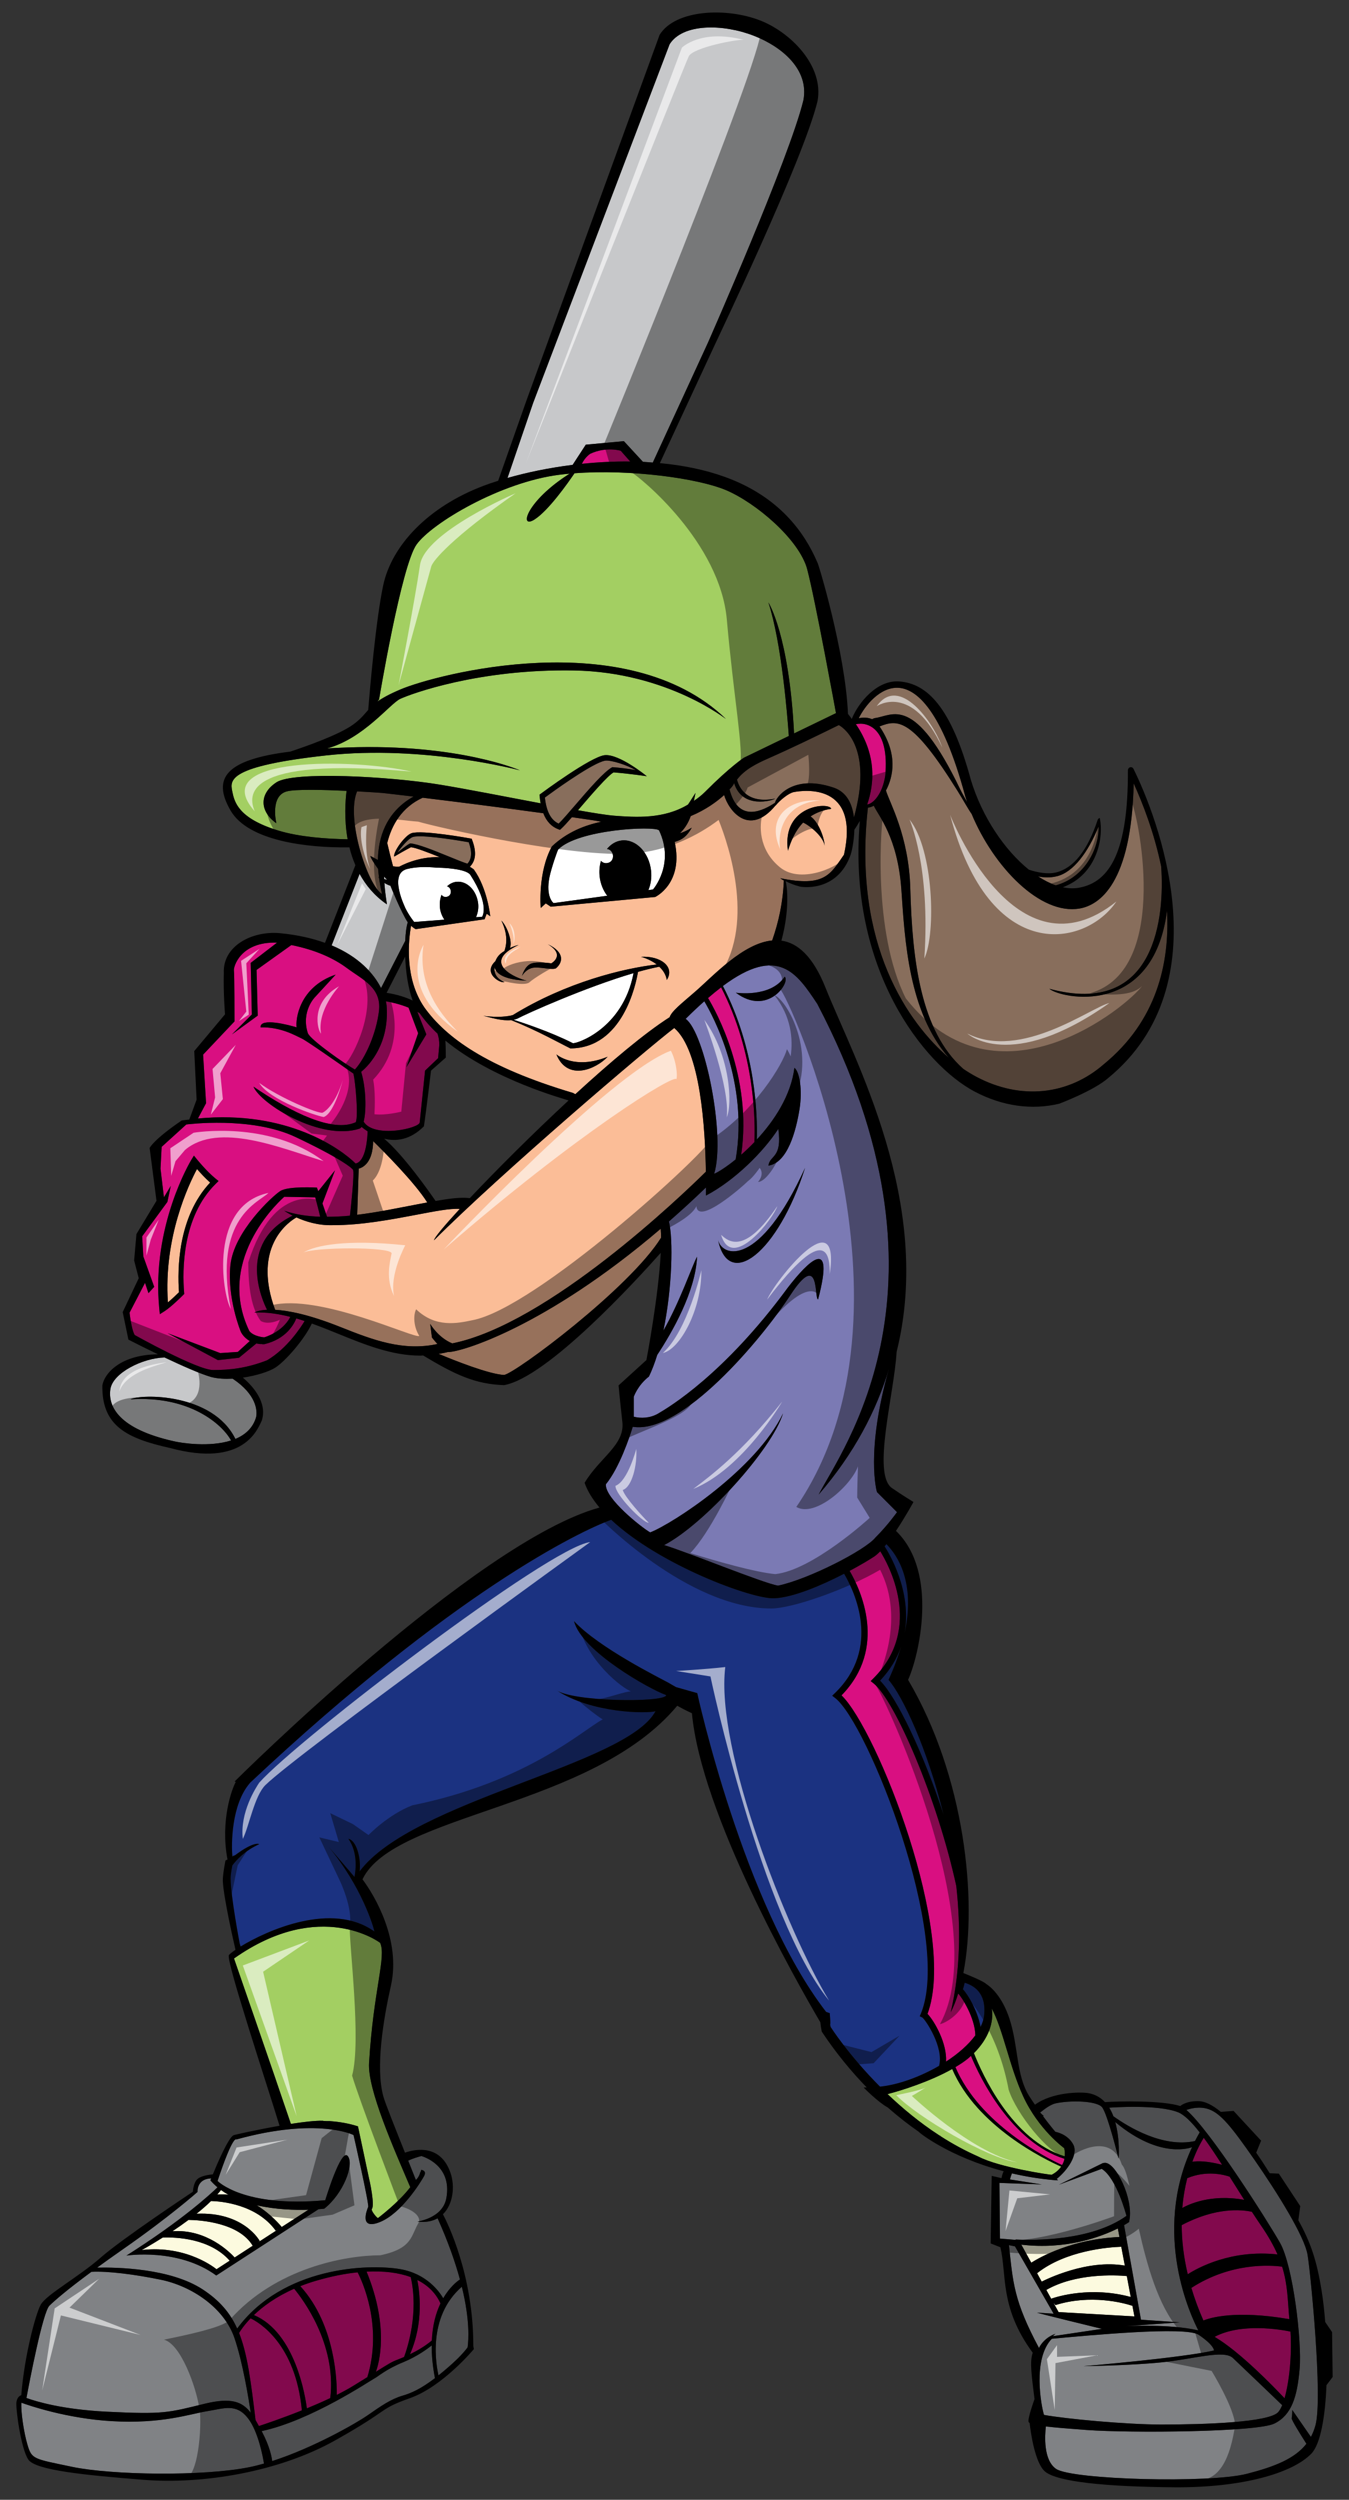
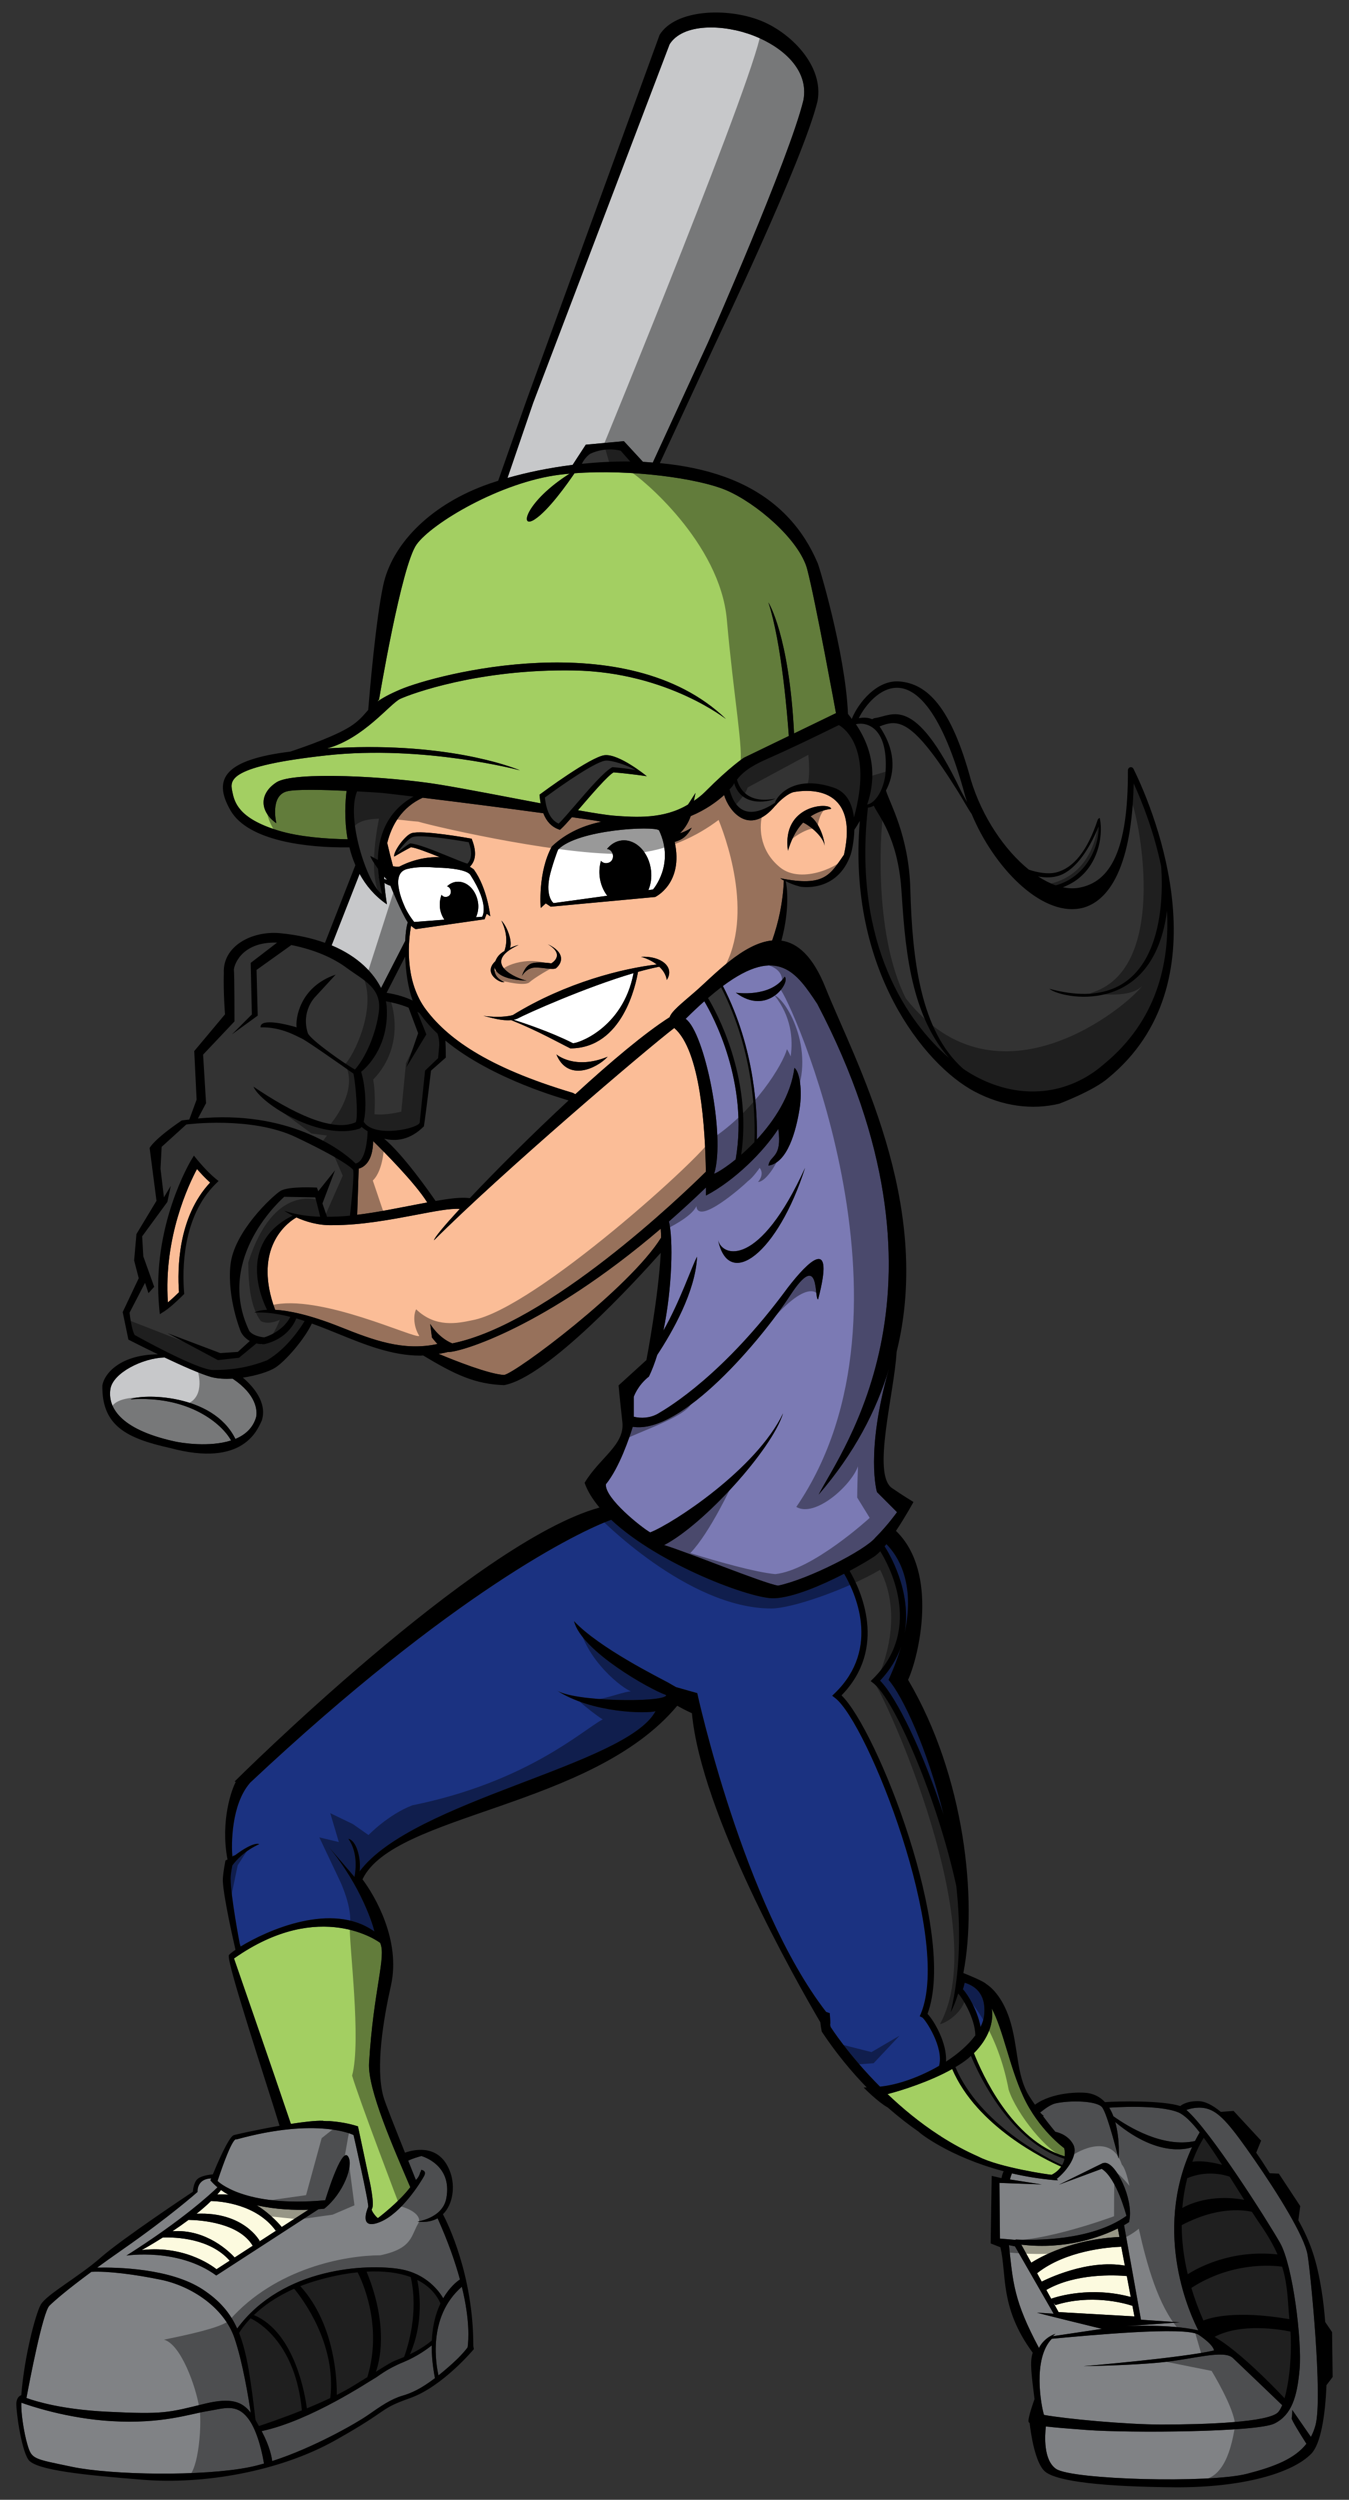
<svg xmlns="http://www.w3.org/2000/svg" version="1.1" id="Layer_1" x="0px" y="0px" width="108px" height="200px" viewBox="0 0 108 200" style="enable-background:new 0 0 108 200;" xml:space="preserve">
  <rect x="0" y="0" width="108" height="200" fill="#333333" stroke="none" />
  <path id="color9" style="fill:#C7C8CA;" d="M30.758,69.074c0.001-0.009,0.002-0.019,0.003-0.028c0.003,0.01,0.006,0.024,0.009,0.034  C30.767,69.079,30.762,69.076,30.758,69.074z M30.992,70.383c-0.055-0.042-0.143-0.138-0.243-0.254  c0.002,0.069,0.002,0.14,0.005,0.207C30.838,70.355,30.921,70.375,30.992,70.383z M18.623,110.3  c1.924,1.278,1.982,2.571,1.887,3.059c-0.249,0.892-0.882,1.439-1.665,1.767c-1.813-3.686-7.566-3.609-8.398-3.168  c4.697-0.322,7.349,1.987,8.052,3.289c-1.708,0.551-3.927,0.22-4.601,0.059c-4.338-0.973-5.274-2.744-5.061-4.166  c0.195-1.299,2.579-2.49,4.338-2.534c1.345,0.638,2.836,1.302,3.712,1.559C17.408,110.304,18.013,110.332,18.623,110.3z   M31.259,70.866c-0.163-0.049-0.327-0.124-0.486-0.231c0.062,0.911,0.193,1.58,0.2,1.717c-0.99-0.676-1.684-1.528-2.183-2.438  l-2.241,5.723c2.195,0.918,3.382,2.27,3.957,3.416l1.935-3.772c0.029-0.651,0.102-1.187,0.207-1.488  C32.134,73.029,31.275,70.918,31.259,70.866z M64.32,8.019c0.468-2.471-1.733-4.283-3.949-5.15c-2.504-0.98-5.72-0.996-6.765,0.674  L42.685,32.227l-2.057,6.015c1.523-0.435,3.305-0.81,5.216-1.048l1.054-1.616l3.048-0.281l1.527,1.654  c0.264,0.012,0.525,0.041,0.789,0.06l4.4-9.558C56.726,27.311,63.202,12.634,64.32,8.019z" />
  <path id="color8" style="fill:#A3CF62;" d="M29.546,165.058c-0.127,2.088,1.962,6.793,3.301,9.932  c-0.924,1.22-2.584,2.468-2.584,2.468c-0.063,0.032-0.59-0.6-0.49-0.728c0.245-0.318-0.186-2.297-0.235-2.468l-0.878-4.138  c-0.701-0.232-1.469-0.364-2.259-0.421v-0.001c-0.168,0-0.334,0.002-0.503-0.014c-0.017-0.001-0.029-0.01-0.046-0.013  c-0.591-0.019-1.544,0.093-2.564,0.251c-1.427-4.225-4.553-13.235-4.553-13.235c6.932-4.879,11.699-1.252,11.699-1.252  C30.942,156.556,29.901,159.162,29.546,165.058z M58.085,39.198c-2.204-0.919-7.561-1.676-12.092-1.334  c-0.563,0.83-2.075,2.969-3.18,3.686c-1.307,0.85-0.701-1.45,2.794-3.655c-0.276,0.025-0.55,0.054-0.82,0.088  c-4.74,0.597-10.221,3.881-11.437,5.578c-1.219,1.697-3,12.39-3,12.39l-0.135,0.181c0.393-0.28,0.949-0.59,1.822-0.962  c2.825-1.205,18.128-5.274,26.066,2.338c0.192,0.184-4.556-3.742-12.183-3.868c-7.632-0.126-13.03,1.883-13.875,2.272  c-0.825,0.384-2.934,3.178-5.854,3.965c0.514-0.028,1.057-0.055,1.625-0.074c8.912-0.313,13.808,1.829,13.808,1.829  s-7.695-2.056-15.513-1.193c-7.819,0.862-7.697,1.965-7.525,2.839c0.171,0.875,0.463,2.183,3.676,3.167  c1.703,0.523,3.882,0.674,5.569,0.703c-0.29-1.622-0.182-3.101-0.084-3.875c-1.845-0.086-4.104-0.144-4.793,0.045  c-1.364,0.373-0.83,2.548-0.83,2.548c-1.364-0.966-1.37-2.381,0.009-3.276c1.38-0.896,9.043-0.477,13.111,0.192  c2.105,0.346,5.23,0.959,8.037,1.49c-0.032-0.18-0.059-0.367-0.078-0.569l-0.011-0.122l0.09-0.068  c0.153-0.114,4.023-2.98,5.133-3.093c1.151-0.112,3.274,1.607,3.365,1.684c0,0-1.324-0.203-2.661-0.31  c-0.498,0.297-1.742,1.743-2.743,2.907c-0.037,0.043-0.07,0.082-0.107,0.124c1.302,0.23,2.354,0.397,2.928,0.44  c1.679,0.125,3.925,0.284,5.881-0.893c0.067-0.083,0.542-0.845,0.605-0.937c-0.003,0.046-0.13,0.594-0.133,0.639  c0.32-0.21,0.624-0.447,0.902-0.726c1.997-2.008,3.103-2.725,3.103-2.725l3.597-1.74c-0.107-1.535-0.576-7.452-1.636-10.684  c0,0,1.661,2.593,2.055,10.481l3.356-1.624c0,0-1.669-9.122-2.303-11.508C63.993,43.162,60.487,40.198,58.085,39.198z   M76.233,165.533c-1.757,0.99-4.026,1.714-5.176,2.008c1.186,1.13,2.571,2.286,4.148,3.307c0.031,0.015,0.063,0.033,0.094,0.046  c-0.002,0.003-0.006,0.007-0.009,0.01c0.954,0.613,1.977,1.174,3.059,1.648c1.667,0.865,5.73,1.455,5.846,1.447  c0.225-0.117,0.535-0.327,0.763-0.655C83.656,172.771,78.201,170.133,76.233,165.533z M85.199,171.869c0,0-2.062-1.487-3.29-4.166  c-1.11-2.432-1.596-5.31-2.511-7.013c0.185,1.112-0.27,2.426-1.429,3.575c0.635,1.622,3.025,6.972,7.271,8.258  C85.258,172.325,85.254,172.112,85.199,171.869z" />
  <path id="color7" style="fill:#808285;" d="M19.864,193.49c0.809,1.054,1.18,3.047,1.271,3.611  c-0.387,0.109-0.771,0.208-1.146,0.283c-3.735,0.761-11.074,0.635-14.206-0.02c-3.132-0.656-3.237-0.594-3.59-1.789  c-0.288-0.977-0.539-2.66-0.48-3.343c0.614,0.223,3.639,1.265,7.231,1.474c4.028,0.237,6.265-0.578,7.625-0.794  C17.93,192.698,18.911,192.254,19.864,193.49z M16.42,192.307c2.116-0.513,2.989-0.143,3.653,0.729  c-0.165-1.105-0.641-4.066-1.31-6.001c-0.838-2.415-3.417-4.131-5.887-4.642c-2.041-0.42-4.252-0.707-5.558-0.634  c-1.972,1.454-2.917,2.28-3.36,2.707c-0.533,0.515-1.603,6.107-1.843,7.388c0.756,0.275,2.87,0.922,6.449,1.099  C13.15,193.18,13.445,193.03,16.42,192.307z M32.275,188.995c-1.381,0.562-2.013,1.15-2.309,1.3  c-0.295,0.148-5.061,3.367-9.018,4.209c0.673,1.279,0.813,2.122,0.84,2.399c3.3-1.058,6.743-3.035,7.651-3.668  c1.08-0.752,1.85-1.289,2.789-1.565c0.721-0.213,1.464-0.543,2.593-1.402c-0.19-0.98-0.266-1.85-0.259-2.618  C34.301,187.86,33.425,188.525,32.275,188.995z M35.102,190.049c0.266-0.21,0.551-0.447,0.859-0.719  c0.773-0.676,1.218-1.174,1.475-1.525c0.086-0.596,0.191-2.185-0.461-4.852C34.159,185.396,34.943,189.311,35.102,190.049z   M95.67,171.299c0.117-0.23,0.243-0.463,0.377-0.695c-0.638-0.814-1.224-1.405-1.724-1.606c-1.61-0.648-5.284-0.387-5.522-0.369  c0.125,0.198,0.237,0.426,0.335,0.686C90.339,170.174,93.108,171.857,95.67,171.299z M16.232,183.17  c1.345,0.883,2.183,1.861,2.757,3.127c3.643-4.936,10.446-5.189,13.038-4.753c2.134,0.36,3.156,1.815,3.458,2.33  c0.51-0.878,1.088-1.336,1.338-1.503c-0.372-1.373-0.938-3-1.787-4.895c-0.409,0.23-0.935,0.342-1.591,0.275  c-0.177-0.018,1.976-0.192,2.29-1.884c0.502-2.711-1.992-3.363-1.993-3.372c-0.161,0.035-0.707,0.194-1.063,0.37  c0.21,0.524,0.417,1.043,0.614,1.539c0.022-0.016,0.044-0.027,0.064-0.051c0.135-0.158,0.242-0.346,0.285-0.548  c0.002,0.003,0.006,0.008,0.008,0.011c0.034-0.07,0.06-0.143,0.076-0.219c0.165,0.03,0.424,0.135,0.222,0.505  c-0.281,0.516-1.814,2.98-3.528,3.672c-1.713,0.692-1.034-0.994-0.942-1.207c0.092-0.212-1.172-5.753-1.172-5.753  s-2.841-1.453-9.393,0.356c0,0-0.247-0.423-1.496,3.318c0,0,2.058,2.15,8.624,1.543c0,0,1.264-4.211,1.803-3.534  c0.541,0.677-0.376,3.022-1.882,4.209c0,0-0.169,0.021-0.461,0.042l-8.185,5.304c-3.052-2.236-7.193-1.593-7.193-1.593  c4.517-2.853,6.8-4.984,7.291-5.463c-0.203-0.169-0.395-0.354-0.567-0.555c0,0,0.024-0.059,0.065-0.162  c-1.192,0.044-1.094,1.085-1.094,1.085s-2.18,1.943-5.953,4.572c-0.793,0.553-1.484,1.047-2.09,1.487  C9.361,181.392,13.644,181.472,16.232,183.17z M84.502,186.719c-0.079,0.058-0.146,0.127-0.217,0.192l3.941-0.588  c0,0-5.34-1.298-5.192-1.298c0.029,0,0.535,0.033,1.32,0.086l-3.09-5.376c0.001-0.004,0.001-0.007,0.001-0.011l-0.49-0.1  c0.326,3.032,0.388,4.451,2.403,8.226C83.636,186.962,84.502,186.719,84.502,186.719z M81.316,179.173  c1.479,0.074,6.062,0.12,8.87-1.892c0,0-0.771-3.005-1.981-3.763l-3.428,1.271l3.552-1.746l0.012,0.016  c0.037-0.012,0.08-0.02,0.13-0.02c0.883,0,2.255,2.856,1.96,4.543c-0.014,0.072-0.023,0.136-0.034,0.196  c-0.058,0.039-0.193,0.127-0.403,0.247l1.354,7.564c1.761,0.121,3.101,0.213,3.101,0.213l-4.31,0.304c0,0,3.518-0.193,5.803,0.339  c-0.539-1.032-3.757-7.708-0.49-14.688l-0.022,0.029c0,0-2.5,1.042-6.143-2.013c0.405,1.477,0.265,2.92,0.265,2.92  s-0.884-3.588-1.323-4.109c-0.441-0.519-2.547-0.561-3.723-0.303c-0.393,0.088-0.89,0.458-1.231,0.735  c0.09,0.102,0.188,0.195,0.299,0.281c-0.025-0.001-0.054-0.002-0.078-0.002c0.583,0.784,0.999,1.265,0.999,1.265  s0.969,0.15,1.43,1.01c0.438,0.813-0.507,2.114-1.323,2.755l0.108,0.112c0,0-0.09,0-0.243-0.01l-0.005,0.004l-0.007-0.004  c-1.244-0.107-2.39-0.302-3.439-0.546c-0.06,0.152-0.124,0.337-0.155,0.488l2.544,0.398l-3.387-0.123l0.04,4.455l1.259,0.104  C81.313,179.194,81.316,179.185,81.316,179.173z M104.683,180.396c-0.245-1.471-2.399-4.933-4.261-7.613  c-1.861-2.683-2.695-3.677-3.625-4.023c-0.765-0.283-1.56-0.044-1.819,0.052c1.928,1.65,6.564,8.978,7.502,10.635  c1.029,1.817,1.764,7.83,1.567,10.079c-0.195,2.25-0.637,3.679-2.007,4.37c-1.372,0.692-11.513,0.777-15.039,0.52  c-1.505-0.111-2.554-0.199-3.27-0.283c-0.086,0.732-0.206,2.697,0.821,3.398c1.274,0.863,12.245,1.168,15.282,0.389  c2.238-0.574,3.837-1.22,4.758-2.401c-0.412-0.646-1.219-1.926-1.182-2.056c0.049-0.172,0.049-0.648,0.049-0.648l1.491,2.156  c0.154-0.286,0.277-0.6,0.369-0.945C105.908,191.819,104.928,181.868,104.683,180.396z M102.333,192.984  c0.112-0.124,0.219-0.315,0.318-0.556c-0.769-0.737-3.321-3.184-3.943-3.77c-0.735-0.692-3.136,0.087-5.73,0.346  c-2.598,0.26-6.223,0.304-6.223,0.304s7.788-0.65,10.435-1.254c0,0,0.049-0.39-1.226-1.256c-1.031-0.7-8.831,0.054-11.756,0.316  c-1.559,1.619-0.849,5.384-0.627,6.094c1.687,0.31,6.555,0.771,9.396,0.771C96.455,193.979,101.599,193.808,102.333,192.984z" />
  <path id="color6" style="fill:#FCFADF;" d="M18.291,175.596c-0.294-0.036-0.594-0.043-0.901-0.016  c0.107-0.122,0.208-0.243,0.303-0.364C17.882,175.354,18.083,175.479,18.291,175.596z M20.55,176.433  c1.146,0.709,1.899,1.61,2.006,1.742l2.137-1.381C23.642,176.825,22.078,176.787,20.55,176.433z M16.897,176.096  c-0.355,0.346-0.75,0.688-1.162,1.018c3.799-0.173,5.059,2.182,5.059,2.182l-0.192,0.146l1.7-1.102l-0.229,0.125  C20.537,176.353,17.705,176.118,16.897,176.096z M13.035,179.014c-0.972,0.614-1.686,1.004-1.686,1.004  c3.673-0.423,5.983,1.537,5.983,1.537l1.058-0.686C16.82,179.091,14.131,178.978,13.035,179.014z M15.096,177.605  c-0.436,0.325-0.875,0.631-1.293,0.909c2.742-0.197,4.611,1.692,4.982,2.101l1.448-0.939  C19.125,177.836,16.1,177.623,15.096,177.605z M90.527,183.774l-0.315-1.676c-0.928-0.081-4.087-0.24-6.443,1.11l-0.011-0.017  l0.397,0.719C84.676,183.731,87.34,182.91,90.527,183.774z M90.661,184.478c-0.74-0.237-3.345-0.936-6.158-0.058l-0.163-0.178  l0.409,0.739l6.073,0.347L90.661,184.478z M90.055,181.264l-0.286-1.51c-1.043,0.039-4.438,0.302-6.734,2.113l-0.019-0.017  l0.384,0.695C83.705,182.39,87.028,180.73,90.055,181.264z M89.493,178.289c-1.367,0.679-4.139,1.718-7.729,1.297l0.799,1.445  c0.728-0.46,3.268-1.885,7.059-2.057L89.493,178.289z" />
  <path id="color5" style="fill:#1B3281;" d="M73.84,161.416c0.249,0.163,1.742,2.389,1.342,3.866  c-1.522,0.883-3.272,1.517-4.73,1.665c-2.52-2.527-3.942-4.761-3.942-4.761s-0.024-0.069-0.05-0.19  c0.054-0.18-0.039-0.844-0.027-0.93c-0.1-0.029-0.196-0.068-0.295-0.102c-6.636-8.577-10.317-25.504-10.317-25.504l-1.698-0.479  c-0.213-0.126-0.434-0.255-0.63-0.363c-0.605-0.337-5.52-2.762-7.537-4.916c0.598,2.396,6.06,5.449,7.352,5.906l0.029,0.04  c-0.301,0.583-7.466,0.507-8.796-0.424c2.834,1.861,7.269,1.885,7.942,1.683c-2.327,4.333-19.422,7.115-23.693,12.817  c0.13-1.002-0.232-2.458-0.898-2.609c0.759,1.073,0.599,2.478,0.489,3.055c-0.496-0.576-2.071-2.415-2.071-2.415  c2.659,3.198,3.605,6.429,3.666,6.781c-3.39-2.435-8.588-0.099-10.711,1.198l-0.072-0.229c0,0-0.728-3.802-0.731-5.229  c-0.002-0.21,0.051-0.567,0.137-1.026c0.311-0.419,0.996-1.185,2.158-1.705c0,0-0.392-0.283-2,0.933  c0.004-0.017,0.008-0.035,0.012-0.052c-0.05,0.043-0.107,0.073-0.161,0.11c-0.096-0.936-0.102-4.152,1.4-5.883  c-0.003-0.001-0.005-0.001-0.007-0.002c16.32-15.313,26.436-20.155,28.933-21.059c3.856,3.618,11.285,6.362,13.055,6.281  c1.523-0.063,3.803-1.042,5.592-1.964c0.837,1.425,2.998,5.943-0.746,9.56l-0.209,0.202l0.231,0.176  c2.608,1.995,9.381,19.138,6.872,25.253l-0.095,0.211L73.84,161.416z M72.147,131.728c-0.32,0.925-0.855,1.853-1.69,2.735  c1.329,1.326,3.451,5.732,5.085,10.719c-1.298-5.292-3.294-9.524-4.404-10.783C71.58,133.435,71.903,132.551,72.147,131.728z   M72.415,130.687c0.899-4.099-0.568-6.263-1.45-7.145c-0.049,0.062-0.097,0.117-0.146,0.176  C71.106,124.154,73.042,127.275,72.415,130.687z M77.232,158.631c-0.045,0.178-0.084,0.362-0.143,0.524  c0.433,0.457,1.18,1.746,1.415,3.015c0.153-0.314,0.254-0.63,0.286-0.942C78.98,159.358,77.879,158.835,77.232,158.631z" />
  <path id="color4" style="fill:#FBBD97;" d="M33.49,96.339c-1.468,0.277-3.17,0.642-4.894,0.854l0.122-3.695  c0.364-0.092,1.135-0.505,1.155-2.203c0.805,0.788,3.349,3.329,4.333,4.911C33.97,96.25,33.742,96.291,33.49,96.339z   M35.847,108.171c-0.246,0.066-0.489,0.104-0.732,0.146c1.3,0.543,4.028,1.628,5.245,1.688c0.936-0.156,10.024-6.911,12.568-10.984  c-0.003-0.255-0.012-0.498-0.03-0.717C43.645,106.211,36.791,108.222,35.847,108.171z M67.571,68.38  c-1.085,1.543-1.512,2.623-5.098,1.883c0.006,0.01,0.089,0.08,0.282,0.182c-0.072,1.746-0.421,3.335-0.935,4.798  c-2.335,0.223-4.722,2.845-6.168,4.098c-1.195,1.036-1.859,1.546-2.046,2.046c-1.985,1.263-4.746,3.59-7.543,6.156  c-0.077-0.035-0.142-0.068-0.177-0.097c-6.967-2.071-10.17-4.432-11.905-6.835c-1.632-2.36-1.269-5.405-1.074-6.546  c0.216,0.196,0.37,0.273,0.37,0.273l5.517-0.791l0.169-0.443l0.287,0.206c0,0-0.218-2.221-1.321-3.755  c-0.104-0.079-0.209-0.141-0.314-0.209c0.485-0.49,0.55-1.195,0.175-2.161l-0.031-0.083l-0.088-0.016  c-0.147-0.027-3.884-0.7-4.72-0.427c-0.536,0.177-1.492,1.513-1.389,1.873c0.345-0.203,0.832-0.483,1.337-0.749  c0.373,0.032,1.361,0.414,2.315,0.798c-1.778-0.081-3.225,0.748-3.225,0.748s-0.206,0.032-0.522-0.018  c-0.174-0.635-0.326-1.257-0.466-1.864c0.357-1.454,1.166-2.854,2.837-3.625c2.795,0.341,6.718,0.839,9.658,1.24  c0.255,0.657,0.66,1.085,1.225,1.292l0.108,0.037l0.083-0.074c0.205-0.184,0.515-0.524,0.876-0.938  c1.144,0.163,1.939,0.28,2.124,0.323c0.081,0.02,0.157,0.027,0.238,0.045c-1.34,0.271-2.767,0.84-3.965,1.971  c-1.148,2.077-0.897,4.928-0.897,4.928l0.406-0.368l0.397,0.263l8.361-0.776c0,0,2.291-1.072,1.561-4.406  c0.626-0.188,0.958-0.426,1.373-1.142c-0.373,0.239-0.689,0.37-0.956,0.448c0.333-0.316,0.649-0.747,0.867-1.372  c1.226-0.512,2.081-1.156,2.633-1.645c0.012-0.017,0.028-0.03,0.041-0.047c0.358,1.25,1.999,3.398,4.118,0.838  c0.003,0.001,0.002,0.006,0.005,0.007c0.348-0.425,1.043-0.997,1.452-1.074C64.399,63.206,68.837,62.651,67.571,68.38z   M41.793,78.076c0,0,0.232-0.448,0.75-0.62c0.518-0.173,1.605,0.179,1.96,0.018c0.546-0.448,0.754-1.276-0.648-1.932  c1.471,0.874,0.279,1.533,0.279,1.533s-1.096-0.175-1.615,0.023C42,77.302,41.793,78.076,41.793,78.076z M40.387,78.567  c-0.72-0.282-0.849-0.822-0.785-1.175c0.111,0.542,0.85,1.005,2.568,1.064c-0.764-0.143-3.787-1.399-0.648-2.854  c-0.25,0.06-0.479,0.142-0.694,0.246c0.225-0.579-0.272-1.789-0.688-2.195c0.635,1.301,0.332,2.146,0.246,2.434  c-0.425,0.251-0.59,0.485-0.726,0.814C38.589,77.902,40.139,78.725,40.387,78.567z M48.65,84.545  c-2.662,1.09-4.106-0.188-4.106-0.188C45.442,86.555,47.741,85.517,48.65,84.545z M51.317,76.55c0,0,0.681,0.167,1.266,0.615  c-2.641,0.301-7.242,1.412-11.523,4.045c-0.675,0.204-1.761,0.154-2.365,0.061c0.68,0.163,1.505,0.423,2.225,0.344  c2.121,0.842,3.915,1.862,4.742,2.263c4.19-0.01,5.249-5.126,5.416-6.122c0.602-0.169,1.174-0.309,1.703-0.413  c0.286,0.27,0.527,0.61,0.603,1.06C54.051,77.359,52.906,76.459,51.317,76.55z M64.891,65.32c0.441-0.29,0.975-0.515,1.656-0.607  c-0.092-0.556-3.986-0.36-3.465,3.355c0.222-0.727,0.563-1.585,1.217-2.259c0.631,0.301,1.622,1.157,1.72,1.85  C65.983,66.922,65.483,65.724,64.891,65.32z M15.772,93.529c-0.651,1.214-2.687,5.469-2.33,10.672  c0.342-0.284,0.718-0.646,0.887-0.813c-0.132-1.833-0.099-6.008,2.494-8.775C16.412,94.246,16.02,93.816,15.772,93.529z   M34.748,99.228c0.014-0.194,0.801-1.141,2.062-2.51c-0.816-0.049-2.019,0.196-3.547,0.484c-2.015,0.381-4.334,0.818-6.607,0.818  c-1.195,0.037-2.223-0.3-2.927-0.621c-1.113,0.651-3.396,2.805-1.702,7.394c1.063,0.058,2.723,0.378,5.242,1.382  c2.584,1.03,5.002,1.951,7.755,1.353c-0.25-0.274-0.443-0.523-0.443-0.523l-0.136-1.085c0,0,0.611,1.085,1.764,1.561  c7.659-1.545,18.369-11.828,20.305-13.738c-0.058-3.431-0.419-9.69-2.533-11.499C51.698,83.991,40.128,93.846,34.748,99.228z" />
-   <path id="color3" style="fill:#D90F81;" d="M57.733,78.995c2.705,5.25,2.74,10.633,2.666,12.38c-0.357,0.372-0.714,0.711-1.06,1.014  c0.913-6.237-2.046-11.534-2.655-12.539C57.051,79.533,57.4,79.248,57.733,78.995z M28.771,90.304  c-3.079,0.995-7.866-1.944-8.481-3.366c3.079,2.086,6.35,3.698,8.197,2.845c0.214-0.556-0.034-3.226-0.189-3.885  c-0.969-0.682-3.771-2.645-4.124-2.801c-0.427-0.19-1.658-0.949-3.316-0.901c-0.047-0.806,2.273-0.189,2.89,0  c-0.094-0.616,0.19-3.224,3.128-4.22l-1.658,1.802c0,0-1.137,1.138-0.568,2.893c0.261,0.566,2.963,2.454,3.765,2.9  c0.849-0.937,1.699-2.873,1.922-4.655c0.236-1.896-1.279-2.513-2.559-3.462c-1.075-0.796-2.525-1.455-4.451-1.844l-2.787,1.991  l0.094,3.656l-2.063,1.5l1.594-1.594l-0.094-4.125l2.114-1.622c-2.985-0.095-3.506,1.992-3.458,2.229  c0.047,0.236,0.046,4.077,0.046,4.077l-2.512,2.656l0.237,3.888l-0.651,1.224c7.133-0.686,11.43,2.414,12.624,3.602  c0.838-0.169,0.948-2.079,0.963-2.575c-0.198-0.127-0.366-0.252-0.49-0.354C28.891,90.235,28.834,90.288,28.771,90.304z   M33.604,81.067c-0.064-0.04-0.127-0.084-0.193-0.121l0.722,1.811l-1.594,2.625l0.938-2.719l-0.768-2.046  c-0.724-0.293-1.426-0.444-1.816-0.508c0.026,0.118,0.047,0.229,0.059,0.332c0.237,2.987-1.327,4.742-2.038,5.311  c0.387,1.267,0.435,3.079,0.2,3.989c0.836,1.36,4.535,0.521,4.491,0.041l0.427-4.125l1.043-0.996c0,0,0,0,0.095-1.043  c0.005-0.338-0.047-0.644-0.143-0.922C34.485,82.19,34.005,81.647,33.604,81.067z M47.246,36.307  c-0.335,0.241-0.542,0.556-0.664,0.802c1.258-0.131,2.563-0.2,3.873-0.185l-0.757-0.858C49.698,36.065,48.562,35.697,47.246,36.307z   M77.735,164.48c-0.075,0.068-0.144,0.139-0.224,0.205c-0.297,0.245-0.649,0.476-1.021,0.697c1.921,4.55,7.306,7.282,8.54,7.836  c0.084-0.146,0.155-0.31,0.192-0.501C80.98,171.395,78.46,166.245,77.735,164.48z M78.085,162.843  c-0.021-1.409-1.101-3.094-1.374-3.346c-0.175,0.564-0.372,1.075-0.599,1.502c0.772-3.261,0.816-6.753,0.448-10.108  c-1.54-7.075-4.94-14.885-6.622-16.211l-0.231-0.181l0.209-0.209c4.092-4.074,1.132-9.262,0.556-10.178  c-0.168,0.173-0.329,0.316-0.479,0.417c-0.39,0.26-1.104,0.687-1.972,1.149c0.888,1.526,3.057,6.159-0.648,9.96  c2.835,2.742,9.288,19.061,6.883,25.484c0.539,0.553,1.577,2.358,1.483,3.818C76.703,164.317,77.531,163.595,78.085,162.843z   M69.425,64.364c0.463-0.047,1.225-0.811,1.451-2.324c0.336-3.789-1.442-4.315-2.354-4.099  C70.198,60.408,69.999,62.715,69.425,64.364z M25.236,95.796l-2.477-0.046c0,0-5.643,4.819-2.799,10.74  c0.367,0.459,1.193,0.506,1.193,0.506s1.437-0.384,2.093-1.638c-0.953-0.243-1.914-0.39-2.881-0.348c0,0,0.274-0.183,1.013-0.222  c-0.352-0.686-2.479-5.288,2.048-7.53c-0.427-0.217-0.674-0.396-0.674-0.396c0.893,0.313,1.871,0.449,2.882,0.484  C25.499,96.749,25.236,95.796,25.236,95.796z M28.266,93.592c0.116,0.312-0.162,2.887-0.25,3.67  c-0.616,0.062-1.229,0.087-1.835,0.089l-0.368-1.065l1.007-2.654l-1.344,1.679l-0.101-0.295c0,0-2.294-0.138-2.936,0.275  c-0.643,0.413-3.717,3.258-3.991,5.921c-0.275,2.663,0.826,5.325,0.826,5.325s0.185,0.452,0.725,0.752l-0.96,0.873l-1.406,0.094  l-4.219-1.594l4.031,2.156l1.688-0.188l1.393-1.147c0.187,0.041,0.389,0.07,0.629,0.063c1.799-0.422,2.409-1.662,2.564-2.065  c0.224,0.065,0.446,0.138,0.668,0.211c-0.273,0.457-1.38,2.188-3.004,3.14c-1.651,0.644-3.027,0.781-4.313,0.781  c-1.283,0-6.285-2.801-6.285-2.801c-0.274-0.459-0.412-1.79-0.412-1.79l1.238-2.387l0.275,0.826l0.459-0.505l-0.872-2.433  l-0.092-1.607l2.019-2.754l0.275-1.285l-0.551,0.918l-0.274-2.294l0.092-1.745l1.973-1.79c0,0,5.185-0.688,8.763,1.01  C27.255,92.674,28.127,93.408,28.266,93.592z M17.497,94.49l-0.247-0.2c-0.702-0.57-1.465-1.51-1.473-1.52l-0.252-0.313l-0.21,0.344  c-0.032,0.052-3.208,5.299-2.565,11.882l0.045,0.461l0.391-0.249c0.525-0.334,1.432-1.24,1.471-1.278l0.093-0.093l-0.011-0.131  c-0.14-1.724-0.173-6.018,2.532-8.68L17.497,94.49z M24.168,192.846c-1.637,0.656-3.071,1.133-3.439,1.253  c-0.092-0.168-0.181-0.327-0.271-0.481c-0.372-3.088-0.647-5.276-1.318-6.964c0.111-0.188,0.398-0.628,0.923-1.172  C20.726,185.8,23.659,187.493,24.168,192.846z M20.327,185.22c3.342,1.406,4.129,6.594,4.24,7.466  c0.622-0.255,1.262-0.534,1.876-0.825c0.507-4.341-2.222-7.938-2.893-8.747C22.071,183.766,21.029,184.547,20.327,185.22z   M25.28,182.482c-0.441,0.13-0.854,0.272-1.238,0.425c2.885,3.166,2.934,7.868,2.92,8.701c0.472-0.236,0.921-0.479,1.322-0.726  c0.438-0.27,0.809-0.498,1.127-0.696c1.257-4.138-0.443-7.736-0.779-8.385C27.574,181.91,26.443,182.14,25.28,182.482z   M33.408,182.413c0.173,0.849,0.541,3.401-0.59,5.945c0.557-0.27,1.195-0.634,1.754-1.102c0.058-1.261,0.34-2.231,0.692-2.967  C34.892,183.457,34.252,182.834,33.408,182.413z M32.883,182.185c-0.988-0.368-2.192-0.509-3.535-0.438  c1.837,4.481,0.984,7.365,0.744,8.014c1.043-0.652,1.258-0.791,1.748-0.979c0.142-0.053,0.318-0.125,0.512-0.208  C32.634,187.811,33.535,185.033,32.883,182.185z M97.84,173.198c-0.505-0.787-0.999-1.528-1.468-2.164  c-0.192,0.305-0.563,0.957-0.916,1.923C95.836,172.895,96.59,172.872,97.84,173.198z M103.225,185.548  c-0.139-1.497-0.119-2.734-0.579-4.2c-0.931-0.125-4.086-0.35-7.266,1.699c0.248,0.834,0.566,1.706,0.964,2.61  C96.854,185.446,98.88,184.804,103.225,185.548z M103.314,186.541c-0.801-0.165-3.947-0.709-6.074,0.422  c2.01,1.167,4.797,4.057,5.6,4.914C103.224,190.548,103.435,188.409,103.314,186.541z M99.613,176.005  c-0.391-0.615-0.782-1.243-1.171-1.857c-0.466-0.158-1.852-0.524-3.392,0.121c-0.178,0.697-0.32,1.494-0.396,2.383  C95.108,176.395,96.909,175.504,99.613,176.005z M102.276,180.369c-0.304-0.692-0.724-1.448-1.315-2.308  c-0.243-0.354-0.489-0.725-0.736-1.104c-0.821-0.18-2.874-0.383-5.62,1.068c0.007,1.184,0.145,2.498,0.485,3.93  C95.893,181.44,98.571,179.962,102.276,180.369z" />
  <path id="color2" style="fill:#7B7AB4;" d="M57.175,93.913c0.36-0.154,0.993-0.56,1.722-1.151c1.058-6.162-1.811-11.481-2.51-12.655  c-0.473,0.421-0.963,0.876-1.495,1.409C56.414,82.582,58.109,90.859,57.175,93.913z M70.211,119.374l1.605,1.607  c0,0-0.71,1.014-1.723,2.027c-0.811,1.015-5.371,3.347-7.803,3.854c-1.216-0.203-7.399-2.738-9.121-3.245  c3.143-1.621,8.614-7.604,9.525-10.544c-2.128,4.461-8.816,8.82-10.639,9.53c-0.71-0.405-3.648-2.737-3.547-3.853  c1.09-1.344,1.901-3.794,2.149-4.598c3.902,0.632,10.288-6.971,12.611-10.525c2.416-3.698,1.895,0.332,2.227,0.332  c1.374-5.216-0.807-3.035-2.417-0.948c-5.117,6.97-9.551,9.594-10.391,10.085c-0.644,0.375-1.386,0.399-1.951,0.25v-1.592  c0,0,0.304-0.912,1.216-1.622c0.25-0.515,0.469-1.102,0.663-1.728c1.195-1.813,3.071-5.077,3.189-7.86  c-0.391,0.721-1.349,3.553-2.694,5.915c0.71-3.424,0.794-7.326,0.44-8.731c0.968-0.846,1.956-1.747,2.97-2.725v0.649  c2.281-1.196,4.595-3.487,5.79-5.336c0.325,2.393-0.683,2.074-0.791,2.943c1.537-0.229,2.207-2.786,2.486-4.504  c0.251-1.549,0.005-3.015-0.407-3.324c-0.276,2.212-1.606,4.225-3.012,5.743c0.06-1.99-0.086-7.197-2.714-12.288  c4.433-3.297,5.926-1.018,7.559,1.434c11.82,22.573,1.957,35.668,0.108,39.257c2.85-3.299,4.63-6.716,5.645-10.122  C69.254,116.228,70.211,119.374,70.211,119.374z M62.82,78.142c-1.137,1.707-3.91,1.28-3.91,1.28  C61.47,81.342,63.318,78.568,62.82,78.142z M64.455,93.433c-3.648,8.014-6.634,7.16-6.966,5.784  C58.343,103.248,62.275,100.261,64.455,93.433z" />
-   <path id="color1" style="fill:#886E5C;" d="M37.526,67.386c0.283,0.773,0.248,1.337-0.105,1.717  c-0.314-0.098-0.851-0.316-1.465-0.566c-1.188-0.484-2.532-1.034-3.124-1.058c-0.337,0.17-0.787,0.568-1.031,0.749  c0.337-0.473,0.902-1.147,1.252-1.262c0.049-0.018,0.113-0.029,0.197-0.039C34.245,66.817,36.996,67.291,37.526,67.386z   M30.284,70.17c0.023,0.01,0.039,0.014,0.061,0.023c-0.03-0.229-0.06-0.459-0.074-0.675c-0.307-0.422-0.592-0.868-0.624-1.035  c0.019-0.002,0.315,0.161,0.607,0.32c0.007-0.476,0.057-0.909,0.136-1.311c-0.003-0.012-0.005-0.022-0.008-0.033  c0.005,0.001,0.009-0.002,0.014-0.001c0.404-2.003,1.608-3.118,2.71-3.726c-1.571-0.189-2.653-0.313-2.743-0.31v0.001  c-0.03-0.003-0.773-0.055-1.775-0.109c-0.911,2.16,0.836,7.487,1.999,8.22c-0.109-0.456-0.181-0.88-0.235-1.289  C30.328,70.219,30.306,70.198,30.284,70.17z M69.819,57.54c0.078-0.044,0.158-0.082,0.246-0.093  c1.409-0.186,3.127-1.951,6.811,5.711c0.16,0.333,0.365,0.675,0.55,1.01c-0.053-0.154-0.104-0.311-0.15-0.465  c-1.887-6.984-3.932-8.57-5.315-8.671c-1.514-0.11-2.738,1.467-3.21,2.43C69.175,57.379,69.527,57.413,69.819,57.54z M67.221,58.05  c-0.022-0.014-0.045-0.025-0.067-0.039c-1.86,0.913-3.713,1.813-5.612,2.652c-0.947,0.418-1.918,0.89-2.538,1.713  c0.18,0.673,0.817,1.955,3.055,1.517c-0.182,0.155-2.642,0.871-3.281-1.234c-0.085,0.192-0.22,0.35-0.372,0.496  c0.718,2.782,2.757,1.652,3.646,1.07c0.016-0.293,1.275-2.364,4.696-1.208c1.072,0.362,1.494,1.351,1.618,2.382  C69.88,59.948,67.628,58.295,67.221,58.05z M87.94,66.148c-0.821,2.015-1.995,3.638-3.333,3.96c-0.54,0.131-1.052,0.103-1.497,0.012  c0.474,0.307,0.948,0.553,1.415,0.715C86.877,70.196,88.017,67.824,87.94,66.148z M48.232,60.915  c-1.196,0.402-4.059,2.488-4.608,2.894c0.121,1.119,0.484,1.805,1.103,2.086c0.303-0.292,0.789-0.858,1.345-1.503  c1.076-1.248,2.294-2.665,2.953-3.013c0.48,0.027,1.481,0.146,1.865,0.241c-0.656-0.409-1.946-0.811-2.411-0.765  C48.412,60.862,48.33,60.883,48.232,60.915z M69.955,64.461c-0.156,0.088-0.313,0.143-0.47,0.153  c-1.235,11.03,3.286,17.28,6.482,20.021c-3.239-3.677-3.523-9.401-3.806-13.465C71.869,66.959,70.305,65.245,69.955,64.461z   M93.432,72.861c-1.105,8.596-8.533,7.024-9.421,6.247c8.583,2.328,9.232-5.873,8.953-9.785c-0.563-2.715-1.491-5.088-2.201-6.647  c-0.177,8.053-2.762,9.737-4.326,10.011c-3.151,0.549-6.886-3.326-8.647-7.565c-0.303-0.425-0.628-1.043-1.117-1.827  c-3.653-5.857-4.766-5.767-6.257-5.175c1.495,2.203,1.1,4.018,0.513,5.125c0.287,0.981,1.836,3.607,1.951,7.858  c0.154,5.694,0.817,11.393,4.239,14.413c0.354,0.241,0.713,0.457,1.068,0.645c3.523,1.859,7.335,1.475,10.201-1.029  C92.584,81.689,93.656,77.117,93.432,72.861z" />
  <path id="fill" style="fill:#FFFFFF;" d="M37.654,69.996c1.589,2.451,0.943,3.352,0.943,3.352l-0.486,0.037  c0.136-0.323,0.215-0.688,0.171-1.088c-0.117-1.058-0.896-1.84-1.741-1.747c-0.287,0.032-0.541,0.166-0.752,0.363  c0.406,0.105,0.431,0.791-0.064,0.846c-0.177,0.02-0.3-0.059-0.377-0.17c-0.116,0.313-0.167,0.669-0.126,1.045  c0.04,0.364,0.178,0.674,0.352,0.946l-2.411,0.185c0,0-0.371-0.433-0.702-1.093c0.005-0.014-1.39-2.759,0.124-3.144  c0.741-0.188,1.565-0.186,2.346-0.112C36.178,69.435,37.408,69.618,37.654,69.996z M41.112,81.589  c0.622,0.197,2.973,0.963,4.742,1.869c0.205,0.094,4.01-1.082,4.866-5.602c-3.831,1.126-8.552,3.238-9.313,3.646  C41.313,81.541,41.214,81.568,41.112,81.589z M52.763,66.428c-0.439-0.372-6.507-0.061-8.065,1.529  c-0.061,0.062-0.538,1.432-0.701,2.192c-0.336,1.618,0.322,2.106,0.322,2.106l4.297-0.589c-0.315-0.416-0.544-0.945-0.61-1.551  c-0.049-0.442-0.002-0.863,0.108-1.246c0.105,0.126,0.26,0.209,0.473,0.186c0.689-0.075,0.618-1.063,0.01-1.132  c0.308-0.375,0.711-0.631,1.179-0.682c1.138-0.125,2.189,0.958,2.351,2.42c0.063,0.566-0.025,1.1-0.217,1.554l0.371-0.051  C52.278,71.165,54.052,69.155,52.763,66.428z" />
  <path id="outline" d="M106.645,186.584l-0.549-0.807c-0.072-0.906-0.169-1.752-0.285-2.482c-0.4-2.5-0.897-3.907-1.865-5.659  l0.15-1.134l-1.713-2.596l-0.73-0.034c-0.002-0.003-0.004-0.007-0.006-0.009c-0.375-0.601-0.732-1.143-1.077-1.635l0.392-0.962  l-2.204-2.379l-1.018,0.077c-0.708-0.582-1.286-0.839-1.728-0.856c-1.076-0.043-1.518,0.391-1.518,0.391  c-1.406-0.457-4.875-0.397-6.03-0.315c-0.411-0.439-0.896-0.65-1.365-0.724c-0.628-0.098-2.862-0.081-4.24,0.931  c-0.149-0.217-0.299-0.434-0.453-0.677c-1.07-1.68-0.858-3.986-1.592-6.212c-0.61-1.852-1.552-2.575-1.852-2.768  c-0.23-0.228-1.344-0.678-1.836-0.879c1.131-5.816,0.134-15.737-4.426-23.457c0.839-1.818,2.491-8.581-0.969-11.917  c0.768-1.147,1.401-2.313,1.401-2.313s-0.89-0.537-1.723-1.115c-1.609-1.117,0.174-7.5,0.374-10.896  c2.963-11.915-3.388-23.366-5.697-29.144c-1.015-2.539-2.246-3.574-3.526-3.756c0.697-2.569,0.441-4.437,0.337-4.761  c0.279,0.146,0.622,0.302,1.13,0.431c-0.044,0.011,2.993,0.598,4.088-2.58c0.055-0.158,0.258-0.994,0.287-1.965  c0.128-0.183,0.279-0.424,0.436-0.704c-1.017,11.861,5.174,19.537,9.186,21.653c2.244,1.183,4.603,1.498,6.784,0.971  c0,0,2.74-1.027,3.919-2.056c9.212-7.563,3.864-21.01,2.018-24.734c-0.052-0.102-0.148-0.152-0.266-0.127  c-0.105,0.029-0.18,0.132-0.18,0.25c0.024,6.353-1.373,8.948-3.939,9.394c-0.405,0.07-0.831,0.049-1.27-0.041  c2.81-1.052,3.274-4.086,2.96-5.518c-0.015-0.072-0.146,0.047-0.17,0.119c-0.811,2.457-1.934,3.874-3.338,4.213  c-0.69,0.166-1.52-0.008-2.171-0.221c-1.941-1.566-3.743-4.211-4.644-7.183c-1.575-5.828-3.503-7.714-5.735-7.877  c-1.816-0.134-3.283,1.743-3.782,2.955c-0.009,0.02,0.002,0.039-0.002,0.059c-0.105-0.139-0.203-0.277-0.321-0.417  c-0.194-4.879-2.413-12.201-2.452-12.126c-1.037-2.424-3.089-5.277-7.39-6.831c-1.642-0.595-3.414-0.939-5.217-1.108l4.352-9.365  c0.269-0.605,7.136-14.911,8.269-19.59c0.535-2.827-2.153-5.508-4.582-6.458c-2.684-1.051-6.788-0.896-8.058,1.146L42.152,32.029  l-2.269,6.436c-0.427,0.135-0.835,0.273-1.207,0.415c-4.401,1.676-7.315,4.751-7.998,7.954c-0.59,2.765-1.079,8.463-1.199,9.964  c-0.32,0.356-0.58,0.715-1.201,1.168c-1.137,0.833-3.924,1.799-5.038,2.167c-5.107,0.637-6.306,2.091-4.776,4.722  c1.421,2.44,6.149,2.988,9.51,2.939c0.116,0.477,0.275,0.955,0.478,1.427l-2.434,6.214c-1.014-0.365-2.213-0.644-3.643-0.778  c-2.228-0.189-4.55,1.044-4.456,3.178c-0.046,1.611,0.096,3.318,0.096,3.318l-2.464,2.94l0.19,3.887l-0.588,1.592  c-0.203,0.026-0.398,0.04-0.606,0.073c-2.293,1.56-2.568,2.203-2.568,2.203l0.55,4.224l-1.606,2.662l-0.184,2.111l0.367,1.423  l-1.284,2.708l0.459,2.203c0,0,1.057,0.544,2.367,1.175c-3.057,0.028-4.303,1.568-4.454,2.485c-0.054,3.243,1.954,4.241,5.436,5.015  c5.861,1.571,6.987-1.473,7.335-2.221c0.447-1.458-0.751-2.757-1.521-3.413c1.09-0.159,2.099-0.486,2.581-0.791  c0.833-0.525,2.363-2.299,2.94-3.538c0.703,0.253,1.399,0.532,2.089,0.813c2.13,0.867,4.313,1.756,6.61,1.756  c0.07,0,0.142-0.012,0.212-0.014c2.539,1.527,4.154,2.299,6.483,2.374c3.458-0.623,10.504-8.297,12.54-10.585  c-0.18,3.527-1.148,8.579-1.148,8.579l-2.229,2.028c0,0,0.102,1.115,0.304,2.939c0.203,1.825-1.809,2.826-3.023,4.854  c0.234,0.675,0.654,1.336,1.192,1.979c-9.939,2.732-29.219,21.922-29.219,21.922s0.04,0.01,0.103,0.024  c-0.299,0.518-1.257,3.093-0.666,6.21c-0.055,0.027-0.108,0.056-0.163,0.084c-0.142,0.744-0.226,1.345-0.21,1.663  c0.066,1.32,0.841,4.733,1.013,5.479c-0.292,0.199-0.479,0.352-0.528,0.425c-0.257,0.377,2.993,10.192,4.056,13.655  c-1.839,0.32-3.62,0.722-3.691,0.759c-0.409,0.215-1.266,2.196-1.65,3.127c-0.243,0.022-0.892,0.104-1.194,0.343  c-0.377,0.297-0.402,1.047-0.402,1.047s-5.643,3.738-7.386,5.273c-1.744,1.538-4.356,2.958-4.799,3.769  c-0.427,0.783-1.311,4.136-1.556,7.237c-0.046,0.014-0.32,0.105-0.387,0.548c-0.074,0.487,0.366,3.764,0.956,4.61  c0.591,0.848,4.513,1.239,9.231,1.612c4.721,0.372,10.803-0.617,15.342-3.162c4.54-2.547,3.392-2.454,5.997-3.38  c2.604-0.922,5.095-3.915,5.095-3.915l-0.043-0.233c0.008-5.686-2.061-9.854-2.432-10.556c0.815-0.798,0.975-2.232,0.607-3.305  c-0.787-2.3-2.79-1.927-3.646-1.622c-0.819-2.049-1.598-4-1.734-4.503c-0.635-2.33-0.002-6.136,0.612-8.881  c0.808-3.621-1.313-7.206-2.282-8.485c2.528-5.278,18.37-5.697,25.201-13.889c0.268,0.153,0.644,0.354,1.176,0.602  c0.734,8.009,8.262,21.284,10.28,24.724c0.021,0.213,0.056,0.461,0.113,0.747c1.166,1.75,2.388,3.217,3.6,4.465l-0.248,0.008  c0,0,1.13,1.152,1.938,1.601c0.855,0.749,1.691,1.398,2.479,1.941c-0.029,0.028,2.425,2.007,6.795,3.156  c-0.093,0.188-0.144,0.39-0.171,0.55l-0.787-0.181l-0.084,5.405l0.78,0.307c0.527,2.248-0.069,4.829,2.591,8.442  c-0.262,0.717-0.083,1.871,0.141,3.708c-0.09,0.251-0.563,1.584-0.474,1.818c0.011,0.032,0.037,0.064,0.081,0.092  c0.099,0.848,0.44,3.218,1.24,3.889c0.979,0.822,4.897,1.212,10.335,1.254c5.438,0.044,9.454-1.124,10.973-2.682  c0.748-0.767,1.116-2.972,1.22-5.488l0.494-0.654L106.645,186.584z M94.323,168.997c0.5,0.201,1.086,0.792,1.724,1.606  c-0.134,0.232-0.26,0.465-0.377,0.695c-2.562,0.559-5.331-1.125-6.534-1.984c-0.098-0.261-0.21-0.488-0.335-0.686  C89.039,168.61,92.713,168.349,94.323,168.997z M96.344,185.657c-0.398-0.904-0.716-1.776-0.964-2.61  c3.18-2.049,6.335-1.824,7.266-1.699c0.46,1.466,0.44,2.703,0.579,4.2C98.88,184.804,96.854,185.446,96.344,185.657z   M103.314,186.541c0.121,1.868-0.09,4.007-0.475,5.336c-0.803-0.857-3.59-3.747-5.6-4.914  C99.366,185.832,102.513,186.376,103.314,186.541z M95.09,181.956c-0.34-1.432-0.479-2.746-0.485-3.93  c2.746-1.451,4.799-1.248,5.62-1.068c0.247,0.379,0.493,0.75,0.736,1.104c0.592,0.859,1.012,1.615,1.315,2.308  C98.571,179.962,95.893,181.44,95.09,181.956z M94.655,176.651c0.075-0.889,0.218-1.686,0.396-2.383  c1.539-0.645,2.926-0.279,3.392-0.121c0.389,0.614,0.78,1.242,1.171,1.857C96.909,175.504,95.108,176.395,94.655,176.651z   M95.456,172.957c0.353-0.966,0.724-1.618,0.916-1.923c0.469,0.636,0.963,1.377,1.468,2.164  C96.59,172.872,95.836,172.895,95.456,172.957z M79.399,160.69c0.915,1.703,1.4,4.581,2.511,7.013  c1.229,2.679,3.29,4.166,3.29,4.166c0.055,0.243,0.059,0.456,0.041,0.654c-4.245-1.286-6.636-6.636-7.271-8.258  C79.129,163.116,79.584,161.803,79.399,160.69z M85.03,173.219c-1.234-0.554-6.619-3.286-8.54-7.836  c0.372-0.222,0.725-0.452,1.021-0.697c0.08-0.066,0.148-0.137,0.224-0.205c0.725,1.765,3.244,6.914,7.487,8.237  C85.186,172.909,85.114,173.072,85.03,173.219z M70.472,124.112c0.576,0.916,3.536,6.104-0.556,10.178l-0.209,0.209l0.231,0.181  c1.682,1.326,5.082,9.136,6.622,16.211c0.368,3.355,0.324,6.848-0.448,10.108c0.227-0.427,0.424-0.937,0.599-1.502  c0.273,0.252,1.353,1.937,1.374,3.346c-0.554,0.752-1.382,1.475-2.347,2.099c0.094-1.46-0.944-3.266-1.483-3.818  c2.405-6.424-4.048-22.742-6.883-25.484c3.705-3.801,1.536-8.434,0.648-9.96c0.868-0.463,1.582-0.89,1.972-1.149  C70.143,124.429,70.304,124.285,70.472,124.112z M78.79,161.228c-0.032,0.313-0.133,0.628-0.286,0.942  c-0.235-1.269-0.982-2.558-1.415-3.015c0.059-0.162,0.098-0.347,0.143-0.524C77.879,158.835,78.98,159.358,78.79,161.228z   M75.541,145.183c-1.634-4.986-3.756-9.393-5.085-10.719c0.835-0.883,1.37-1.811,1.69-2.735c-0.243,0.822-0.566,1.706-1.01,2.671  C72.247,135.658,74.243,139.891,75.541,145.183z M72.415,130.687c0.627-3.412-1.31-6.533-1.596-6.969  c0.049-0.059,0.097-0.114,0.146-0.176C71.847,124.425,73.315,126.589,72.415,130.687z M67.571,68.38  c-1.085,1.543-1.512,2.623-5.098,1.883c0.006,0.01,0.089,0.08,0.282,0.182c-0.072,1.746-0.421,3.335-0.935,4.798  c-2.335,0.223-4.722,2.845-6.168,4.098c-1.195,1.036-1.859,1.546-2.046,2.046c-1.985,1.263-4.746,3.59-7.543,6.156  c-0.077-0.035-0.142-0.068-0.177-0.097c-6.967-2.071-10.17-4.432-11.905-6.835c-1.632-2.36-1.269-5.405-1.074-6.546  c0.216,0.196,0.37,0.273,0.37,0.273l5.517-0.791l0.169-0.443l0.287,0.206c0,0-0.218-2.221-1.321-3.755  c-0.104-0.079-0.209-0.141-0.314-0.209c0.485-0.49,0.55-1.195,0.175-2.161l-0.031-0.083l-0.088-0.016  c-0.147-0.027-3.884-0.7-4.72-0.427c-0.536,0.177-1.492,1.513-1.389,1.873c0.345-0.203,0.832-0.483,1.337-0.749  c0.373,0.032,1.361,0.414,2.315,0.798c-1.778-0.081-3.225,0.748-3.225,0.748s-0.206,0.032-0.522-0.018  c-0.174-0.635-0.326-1.257-0.466-1.864c0.357-1.454,1.166-2.854,2.837-3.625c2.795,0.341,6.718,0.839,9.658,1.24  c0.255,0.657,0.66,1.085,1.225,1.292l0.108,0.037l0.083-0.074c0.205-0.184,0.515-0.524,0.876-0.938  c1.144,0.163,1.939,0.28,2.124,0.323c0.081,0.02,0.157,0.027,0.238,0.045c-1.34,0.271-2.767,0.84-3.965,1.971  c-1.148,2.077-0.897,4.928-0.897,4.928l0.406-0.368l0.397,0.263l8.361-0.776c0,0,2.291-1.072,1.561-4.406  c0.626-0.188,0.958-0.426,1.373-1.142c-0.373,0.239-0.689,0.37-0.956,0.448c0.333-0.316,0.649-0.747,0.867-1.372  c1.226-0.512,2.081-1.156,2.633-1.645c0.012-0.017,0.028-0.03,0.041-0.047c0.358,1.25,1.999,3.398,4.118,0.838  c0.003,0.001,0.002,0.006,0.005,0.007c0.348-0.425,1.043-0.997,1.452-1.074C64.399,63.206,68.837,62.651,67.571,68.38z   M56.684,79.85c0.367-0.317,0.717-0.602,1.049-0.855c2.705,5.25,2.74,10.633,2.666,12.38c-0.357,0.372-0.714,0.711-1.06,1.014  C60.252,86.152,57.293,80.854,56.684,79.85z M54.892,81.516c0.532-0.532,1.023-0.987,1.495-1.409  c0.699,1.174,3.567,6.494,2.51,12.655c-0.729,0.591-1.361,0.997-1.722,1.151C58.109,90.859,56.414,82.582,54.892,81.516z   M28.913,85.752c0.711-0.569,2.275-2.324,2.038-5.311c-0.012-0.104-0.032-0.214-0.059-0.332c0.39,0.064,1.092,0.215,1.816,0.508  l0.768,2.046l-0.938,2.719l1.594-2.625l-0.722-1.811c0.066,0.037,0.129,0.081,0.193,0.121c0.401,0.581,0.882,1.124,1.423,1.629  c0.096,0.278,0.148,0.584,0.143,0.922c-0.095,1.043-0.095,1.043-0.095,1.043l-1.043,0.996l-0.427,4.125  c0.044,0.48-3.655,1.319-4.491-0.041C29.348,88.831,29.3,87.019,28.913,85.752z M32.438,76.534c0.046,1.197,0.227,2.518,0.601,3.516  c-0.57-0.269-1.253-0.49-2.087-0.617L32.438,76.534z M29.874,91.295c0.805,0.788,3.349,3.329,4.333,4.911  c-0.237,0.044-0.465,0.086-0.717,0.133c-1.468,0.277-3.17,0.642-4.894,0.854l0.122-3.695C29.083,93.405,29.854,92.992,29.874,91.295  z M34.873,96.085c-0.497-0.723-2.572-3.681-4.118-4.983c0.932,0.232,2.068,0.125,3.182-0.988c0.189-1.232,0.569-4.456,0.569-4.456  l1.184-1.044c0,0,0-0.891-0.033-1.358c3.839,3.163,9.687,4.708,9.69,4.734c0.062,0.02,0.113,0.034,0.173,0.052  c-2.932,2.716-5.851,5.637-7.909,7.819C36.942,95.766,36.006,95.887,34.873,96.085z M35.956,68.536  c-1.188-0.484-2.532-1.034-3.124-1.058c-0.337,0.17-0.787,0.568-1.031,0.749c0.337-0.473,0.902-1.147,1.252-1.262  c0.049-0.018,0.113-0.029,0.197-0.039c0.995-0.109,3.746,0.364,4.276,0.459c0.283,0.773,0.248,1.337-0.105,1.717  C37.107,69.005,36.569,68.786,35.956,68.536z M37.654,69.996c1.589,2.451,0.943,3.352,0.943,3.352l-0.486,0.037  c0.136-0.323,0.215-0.688,0.171-1.088c-0.117-1.058-0.896-1.84-1.741-1.747c-0.287,0.032-0.541,0.166-0.752,0.363  c0.406,0.105,0.431,0.791-0.064,0.846c-0.177,0.02-0.3-0.059-0.377-0.17c-0.116,0.313-0.167,0.669-0.126,1.045  c0.04,0.364,0.178,0.674,0.352,0.946l-2.411,0.185c0,0-0.371-0.433-0.702-1.093c0.005-0.014-1.39-2.759,0.124-3.144  c0.741-0.188,1.565-0.186,2.346-0.112C36.178,69.435,37.408,69.618,37.654,69.996z M30.749,70.128  c0.1,0.117,0.188,0.212,0.243,0.254c-0.071-0.007-0.154-0.027-0.238-0.047C30.751,70.269,30.751,70.197,30.749,70.128z M30.77,69.08  c-0.003-0.002-0.008-0.004-0.012-0.006c0.001-0.009,0.002-0.019,0.003-0.028C30.764,69.056,30.767,69.07,30.77,69.08z   M43.623,63.809c0.55-0.405,3.412-2.491,4.608-2.894c0.099-0.032,0.181-0.053,0.246-0.06c0.465-0.046,1.755,0.355,2.411,0.765  c-0.384-0.095-1.385-0.214-1.865-0.241c-0.659,0.348-1.877,1.765-2.953,3.013c-0.556,0.646-1.042,1.211-1.345,1.503  C44.108,65.613,43.744,64.928,43.623,63.809z M49.774,67.242c-0.468,0.051-0.871,0.307-1.179,0.682  c0.608,0.069,0.679,1.057-0.01,1.132c-0.213,0.023-0.367-0.06-0.473-0.186c-0.109,0.383-0.156,0.804-0.108,1.246  c0.066,0.605,0.295,1.135,0.61,1.551l-4.297,0.589c0,0-0.658-0.488-0.322-2.106c0.163-0.761,0.641-2.131,0.701-2.192  c1.559-1.59,7.626-1.901,8.065-1.529c1.289,2.728-0.484,4.737-0.484,4.737l-0.371,0.051c0.191-0.454,0.279-0.987,0.217-1.554  C51.963,68.2,50.911,67.117,49.774,67.242z M70.876,62.04c-0.226,1.513-0.988,2.277-1.451,2.324  c0.574-1.649,0.773-3.956-0.903-6.423C69.434,57.725,71.212,58.251,70.876,62.04z M69.485,64.614c0.156-0.01,0.313-0.064,0.47-0.153  c0.35,0.784,1.914,2.499,2.207,6.709c0.282,4.064,0.566,9.788,3.806,13.465C72.772,81.894,68.25,75.644,69.485,64.614z   M84.607,70.108c1.338-0.322,2.512-1.945,3.333-3.96c0.077,1.676-1.063,4.047-3.415,4.686c-0.467-0.162-0.941-0.408-1.415-0.715  C83.555,70.211,84.067,70.239,84.607,70.108z M77.789,65.122c1.762,4.239,5.496,8.114,8.647,7.565  c1.564-0.273,4.149-1.958,4.326-10.011c0.71,1.559,1.639,3.932,2.201,6.647c0.279,3.912-0.37,12.113-8.953,9.785  c0.888,0.777,8.315,2.349,9.421-6.247c0.225,4.256-0.848,8.828-5.044,12.271c-2.866,2.504-6.678,2.888-10.201,1.029  c-0.355-0.188-0.714-0.404-1.068-0.645c-3.422-3.021-4.085-8.719-4.239-14.413c-0.115-4.251-1.664-6.877-1.951-7.858  c0.587-1.107,0.982-2.922-0.513-5.125c1.491-0.591,2.604-0.682,6.257,5.175C77.161,64.08,77.486,64.697,77.789,65.122z   M71.961,55.032c1.384,0.101,3.429,1.686,5.315,8.671c0.047,0.154,0.098,0.311,0.15,0.465c-0.185-0.335-0.39-0.677-0.55-1.01  c-3.685-7.662-5.402-5.897-6.811-5.711c-0.088,0.012-0.168,0.049-0.246,0.093c-0.292-0.126-0.645-0.161-1.068-0.078  C69.223,56.499,70.447,54.922,71.961,55.032z M67.221,58.05c0.407,0.245,2.659,1.899,1.144,7.35  c-0.124-1.031-0.546-2.02-1.618-2.382c-3.421-1.157-4.681,0.915-4.696,1.208c-0.889,0.582-2.928,1.711-3.646-1.07  c0.152-0.146,0.287-0.304,0.372-0.496c0.64,2.104,3.1,1.389,3.281,1.234c-2.237,0.438-2.875-0.844-3.055-1.517  c0.62-0.823,1.591-1.295,2.538-1.713c1.899-0.839,3.752-1.739,5.612-2.652C67.176,58.024,67.198,58.036,67.221,58.05z   M42.685,32.227L53.607,3.542c1.045-1.67,4.261-1.654,6.765-0.674c2.216,0.867,4.417,2.68,3.949,5.15  c-1.118,4.615-7.595,19.292-7.658,19.434l-4.4,9.558c-0.264-0.019-0.525-0.048-0.789-0.06l-1.527-1.654l-3.048,0.281l-1.054,1.616  c-1.911,0.238-3.692,0.614-5.216,1.048L42.685,32.227z M50.455,36.924c-1.311-0.016-2.615,0.054-3.873,0.185  c0.122-0.246,0.329-0.561,0.664-0.802c1.316-0.609,2.452-0.241,2.452-0.241L50.455,36.924z M22.263,66.444  c-3.213-0.984-3.505-2.292-3.676-3.167c-0.172-0.874-0.294-1.977,7.525-2.839c7.817-0.862,15.513,1.193,15.513,1.193  s-4.895-2.142-13.808-1.829c-0.568,0.019-1.111,0.046-1.625,0.074c2.92-0.787,5.029-3.581,5.854-3.965  c0.845-0.39,6.243-2.398,13.875-2.272c7.627,0.126,12.375,4.052,12.183,3.868c-7.938-7.612-23.241-3.543-26.066-2.338  c-0.873,0.372-1.429,0.682-1.822,0.962l0.135-0.181c0,0,1.781-10.692,3-12.39c1.216-1.697,6.696-4.981,11.437-5.578  c0.271-0.034,0.544-0.063,0.82-0.088c-3.495,2.205-4.101,4.505-2.794,3.655c1.104-0.718,2.616-2.856,3.18-3.686  c4.53-0.342,9.888,0.415,12.092,1.334c2.402,1,5.908,3.964,6.54,6.351c0.634,2.386,2.303,11.508,2.303,11.508l-3.356,1.624  c-0.394-7.889-2.055-10.481-2.055-10.481c1.06,3.231,1.528,9.148,1.636,10.684l-3.597,1.74c0,0-1.105,0.717-3.103,2.725  c-0.278,0.279-0.582,0.517-0.902,0.726c0.003-0.045,0.13-0.593,0.133-0.639c-0.063,0.092-0.538,0.854-0.605,0.937  c-1.956,1.177-4.202,1.018-5.881,0.893c-0.574-0.043-1.626-0.21-2.928-0.44c0.037-0.042,0.07-0.081,0.107-0.124  c1.001-1.164,2.245-2.61,2.743-2.907c1.337,0.106,2.661,0.31,2.661,0.31c-0.091-0.076-2.214-1.796-3.365-1.684  c-1.109,0.112-4.979,2.979-5.133,3.093l-0.09,0.068l0.011,0.122c0.02,0.202,0.046,0.39,0.078,0.569  c-2.807-0.531-5.932-1.145-8.037-1.49c-4.068-0.669-11.732-1.089-13.111-0.192c-1.379,0.896-1.373,2.311-0.009,3.276  c0,0-0.534-2.175,0.83-2.548c0.689-0.189,2.948-0.132,4.793-0.045c-0.098,0.774-0.206,2.253,0.084,3.875  C26.145,67.118,23.966,66.968,22.263,66.444z M28.587,63.314c1.003,0.054,1.745,0.106,1.775,0.109v-0.001  c0.09-0.003,1.172,0.12,2.743,0.31c-1.102,0.608-2.306,1.723-2.71,3.726c-0.005-0.001-0.009,0.002-0.014,0.001  c0.003,0.011,0.005,0.022,0.008,0.033c-0.079,0.402-0.129,0.835-0.136,1.311c-0.292-0.16-0.589-0.323-0.607-0.32  c0.032,0.166,0.317,0.613,0.624,1.035c0.015,0.215,0.044,0.445,0.074,0.675c-0.021-0.009-0.038-0.013-0.061-0.023  c0.022,0.028,0.044,0.049,0.066,0.075c0.055,0.41,0.126,0.833,0.235,1.289C29.423,70.801,27.676,65.474,28.587,63.314z   M28.79,69.914c0.499,0.911,1.192,1.762,2.183,2.438c-0.007-0.137-0.138-0.807-0.2-1.717c0.159,0.106,0.323,0.182,0.486,0.231  c0.016,0.052,0.875,2.163,1.389,2.926c-0.105,0.301-0.178,0.837-0.207,1.488l-1.935,3.772c-0.575-1.146-1.762-2.497-3.957-3.416  L28.79,69.914z M16.26,84.377l2.512-2.656c0,0,0.001-3.841-0.046-4.077c-0.048-0.236,0.473-2.323,3.458-2.229l-2.114,1.622  l0.094,4.125l-1.594,1.594l2.063-1.5L20.539,77.6l2.787-1.991c1.926,0.389,3.376,1.048,4.451,1.844  c1.279,0.949,2.795,1.566,2.559,3.462c-0.223,1.782-1.073,3.719-1.922,4.655c-0.802-0.446-3.504-2.334-3.765-2.9  c-0.568-1.755,0.568-2.893,0.568-2.893l1.658-1.802c-2.937,0.996-3.222,3.604-3.128,4.22c-0.616-0.189-2.936-0.806-2.89,0  c1.658-0.048,2.89,0.711,3.316,0.901c0.352,0.156,3.155,2.119,4.124,2.801c0.154,0.659,0.402,3.329,0.189,3.885  c-1.848,0.854-5.118-0.759-8.197-2.845c0.615,1.422,5.402,4.361,8.481,3.366c0.063-0.016,0.12-0.068,0.172-0.143  c0.124,0.102,0.292,0.227,0.49,0.354c-0.015,0.497-0.125,2.406-0.963,2.575c-1.194-1.188-5.491-4.288-12.624-3.602l0.651-1.224  L16.26,84.377z M20.51,113.358c-0.249,0.892-0.882,1.439-1.665,1.767c-1.813-3.686-7.566-3.609-8.398-3.168  c4.697-0.322,7.349,1.987,8.052,3.289c-1.708,0.551-3.927,0.22-4.601,0.059c-4.338-0.973-5.274-2.744-5.061-4.166  c0.195-1.299,2.579-2.49,4.338-2.534c1.345,0.638,2.836,1.302,3.712,1.559c0.521,0.141,1.126,0.169,1.736,0.137  C20.547,111.578,20.606,112.871,20.51,113.358z M21.383,108.831c-1.651,0.644-3.027,0.781-4.313,0.781  c-1.283,0-6.285-2.801-6.285-2.801c-0.274-0.459-0.412-1.79-0.412-1.79l1.238-2.387l0.275,0.826l0.459-0.505l-0.872-2.433  l-0.092-1.607l2.019-2.754l0.275-1.285l-0.551,0.918l-0.274-2.293l0.092-1.745l1.973-1.79c0,0,5.185-0.688,8.763,1.01  c3.578,1.698,4.45,2.433,4.589,2.616c0.116,0.312-0.162,2.887-0.25,3.67c-0.616,0.062-1.229,0.087-1.835,0.089l-0.368-1.065  l1.007-2.654l-1.344,1.679l-0.101-0.295c0,0-2.294-0.138-2.936,0.275c-0.643,0.413-3.717,3.258-3.991,5.921  c-0.275,2.663,0.826,5.325,0.826,5.325s0.185,0.452,0.725,0.752l-0.96,0.873l-1.406,0.094l-4.219-1.594l4.031,2.156l1.688-0.188  l1.393-1.147c0.187,0.041,0.389,0.07,0.629,0.063c1.799-0.422,2.409-1.662,2.564-2.065c0.224,0.065,0.446,0.138,0.668,0.211  C24.113,106.148,23.007,107.88,21.383,108.831z M23.427,97.259c-4.527,2.242-2.399,6.844-2.048,7.53  c-0.738,0.039-1.013,0.222-1.013,0.222c0.967-0.042,1.928,0.104,2.881,0.348c-0.656,1.254-2.093,1.638-2.093,1.638  s-0.826-0.047-1.193-0.506c-2.845-5.921,2.799-10.74,2.799-10.74l2.477,0.046c0,0,0.263,0.953,0.398,1.551  c-1.011-0.035-1.989-0.17-2.882-0.484C22.753,96.863,23,97.042,23.427,97.259z M27.269,106.177c-2.52-1.004-4.179-1.324-5.242-1.382  c-1.693-4.589,0.589-6.743,1.702-7.394c0.704,0.32,1.731,0.657,2.927,0.621c2.274,0,4.593-0.438,6.607-0.818  c1.528-0.288,2.73-0.533,3.547-0.484c-1.261,1.369-2.048,2.316-2.062,2.51c5.38-5.382,16.95-15.238,19.231-16.984  c2.114,1.809,2.476,8.068,2.533,11.499c-1.936,1.91-12.646,12.193-20.305,13.738c-1.152-0.476-1.764-1.561-1.764-1.561l0.136,1.085  c0,0,0.193,0.249,0.443,0.523C32.271,108.128,29.853,107.207,27.269,106.177z M40.359,110.006c-1.217-0.061-3.945-1.146-5.245-1.688  c0.243-0.043,0.486-0.08,0.732-0.146c0.944,0.051,7.798-1.96,17.051-9.866c0.019,0.219,0.027,0.462,0.03,0.717  C50.383,103.095,41.295,109.85,40.359,110.006z M50.659,114.152c3.902,0.632,10.288-6.971,12.611-10.525  c2.416-3.698,1.895,0.332,2.227,0.332c1.374-5.216-0.807-3.035-2.417-0.948c-5.117,6.97-9.551,9.594-10.391,10.085  c-0.644,0.375-1.386,0.399-1.951,0.25v-1.592c0,0,0.304-0.912,1.216-1.622c0.25-0.515,0.469-1.102,0.663-1.728  c1.195-1.813,3.071-5.077,3.189-7.86c-0.391,0.721-1.349,3.553-2.694,5.915c0.71-3.424,0.794-7.326,0.44-8.731  c0.968-0.846,1.956-1.747,2.97-2.725v0.649c2.281-1.196,4.595-3.487,5.79-5.336c0.325,2.393-0.683,2.074-0.791,2.943  c1.537-0.229,2.207-2.786,2.486-4.504c0.251-1.549,0.005-3.015-0.407-3.324c-0.276,2.212-1.606,4.225-3.012,5.743  c0.06-1.99-0.086-7.197-2.714-12.288c4.433-3.297,5.926-1.018,7.559,1.434c11.82,22.573,1.957,35.668,0.108,39.257  c2.85-3.299,4.63-6.716,5.645-10.122c-1.934,6.774-0.977,9.92-0.977,9.92l1.605,1.607c0,0-0.71,1.014-1.723,2.027  c-0.811,1.015-5.371,3.347-7.803,3.854c-1.216-0.203-7.399-2.738-9.121-3.245c3.143-1.621,8.614-7.604,9.525-10.544  c-2.128,4.461-8.816,8.82-10.639,9.53c-0.71-0.405-3.648-2.737-3.547-3.853C49.6,117.406,50.411,114.956,50.659,114.152z   M3.959,184.466c0.443-0.427,1.389-1.253,3.36-2.707c1.306-0.073,3.517,0.214,5.558,0.634c2.47,0.511,5.049,2.227,5.887,4.642  c0.669,1.935,1.145,4.896,1.31,6.001c-0.664-0.871-1.537-1.241-3.653-0.729c-2.975,0.724-3.27,0.873-7.854,0.646  c-3.579-0.177-5.693-0.823-6.449-1.099C2.356,190.573,3.426,184.98,3.959,184.466z M33.408,182.413  c0.844,0.421,1.483,1.044,1.856,1.877c-0.352,0.735-0.635,1.706-0.692,2.967c-0.559,0.468-1.197,0.832-1.754,1.102  C33.949,185.814,33.581,183.262,33.408,182.413z M32.352,188.572c-0.193,0.083-0.37,0.155-0.512,0.208  c-0.49,0.188-0.705,0.327-1.748,0.979c0.24-0.648,1.093-3.532-0.744-8.014c1.343-0.07,2.547,0.07,3.535,0.438  C33.535,185.033,32.634,187.811,32.352,188.572z M29.411,190.186c-0.318,0.198-0.69,0.427-1.127,0.696  c-0.401,0.246-0.851,0.489-1.322,0.726c0.014-0.833-0.035-5.535-2.92-8.701c0.385-0.152,0.797-0.295,1.238-0.425  c1.163-0.343,2.294-0.572,3.352-0.681C28.968,182.45,30.668,186.049,29.411,190.186z M26.443,191.86  c-0.614,0.291-1.254,0.57-1.876,0.825c-0.111-0.872-0.898-6.06-4.24-7.466c0.702-0.673,1.744-1.454,3.224-2.106  C24.222,183.922,26.95,187.52,26.443,191.86z M24.168,192.846c-1.637,0.656-3.071,1.133-3.439,1.253  c-0.092-0.168-0.181-0.327-0.271-0.481c-0.372-3.088-0.647-5.276-1.318-6.964c0.111-0.188,0.398-0.628,0.923-1.172  C20.726,185.8,23.659,187.493,24.168,192.846z M19.989,197.385c-3.735,0.761-11.074,0.635-14.206-0.02  c-3.132-0.656-3.237-0.594-3.59-1.789c-0.288-0.977-0.539-2.66-0.48-3.343c0.614,0.223,3.639,1.265,7.231,1.474  c4.028,0.237,6.265-0.578,7.625-0.794c1.36-0.215,2.342-0.659,3.295,0.577c0.809,1.054,1.18,3.047,1.271,3.611  C20.749,197.211,20.365,197.31,19.989,197.385z M32.229,191.67c-0.94,0.276-1.709,0.813-2.789,1.565  c-0.908,0.633-4.352,2.61-7.651,3.668c-0.027-0.277-0.167-1.12-0.84-2.399c3.957-0.842,8.723-4.061,9.018-4.209  c0.296-0.149,0.928-0.738,2.309-1.3c1.15-0.47,2.026-1.135,2.288-1.346c-0.007,0.769,0.068,1.639,0.259,2.618  C33.692,191.127,32.949,191.457,32.229,191.67z M37.436,187.805c-0.257,0.352-0.701,0.85-1.475,1.525  c-0.309,0.271-0.594,0.509-0.859,0.719c-0.158-0.737-0.942-4.652,1.873-7.096C37.627,185.62,37.522,187.209,37.436,187.805z   M33.741,172.496c0.001,0.009,2.495,0.661,1.993,3.372c-0.313,1.691-2.467,1.866-2.29,1.884c0.656,0.066,1.182-0.045,1.591-0.275  c0.85,1.895,1.415,3.521,1.787,4.895c-0.25,0.167-0.828,0.625-1.338,1.503c-0.302-0.515-1.324-1.97-3.458-2.33  c-2.592-0.437-9.396-0.183-13.038,4.753c-0.574-1.266-1.412-2.244-2.757-3.127c-2.588-1.698-6.87-1.778-8.458-1.744  c0.605-0.44,1.297-0.935,2.09-1.487c3.773-2.629,5.953-4.572,5.953-4.572s-0.099-1.041,1.094-1.085  c-0.041,0.104-0.065,0.162-0.065,0.162c0.173,0.201,0.364,0.386,0.567,0.555c-0.491,0.479-2.775,2.61-7.291,5.463  c0,0,4.142-0.644,7.193,1.593l8.185-5.304c0.292-0.021,0.461-0.042,0.461-0.042c1.506-1.187,2.423-3.532,1.882-4.209  c-0.539-0.677-1.803,3.534-1.803,3.534c-6.566,0.607-8.624-1.543-8.624-1.543c1.249-3.741,1.496-3.318,1.496-3.318  c6.552-1.81,9.393-0.356,9.393-0.356s1.264,5.541,1.172,5.753c-0.092,0.213-0.771,1.899,0.942,1.207  c1.714-0.691,3.247-3.156,3.528-3.672c0.202-0.37-0.057-0.475-0.222-0.505c-0.016,0.075-0.042,0.148-0.076,0.219  c-0.002-0.003-0.006-0.008-0.008-0.011c-0.043,0.202-0.15,0.39-0.285,0.548c-0.02,0.023-0.042,0.035-0.064,0.051  c-0.197-0.496-0.404-1.015-0.614-1.539C33.034,172.69,33.58,172.531,33.741,172.496z M22.072,178.465l0.229-0.125l-1.7,1.102  l0.192-0.146c0,0-1.26-2.354-5.059-2.182c0.412-0.329,0.808-0.672,1.162-1.018C17.705,176.118,20.537,176.353,22.072,178.465z   M20.55,176.433c1.528,0.355,3.092,0.393,4.142,0.361l-2.137,1.381C22.449,178.043,21.695,177.142,20.55,176.433z M13.803,178.515  c0.418-0.278,0.857-0.584,1.293-0.909c1.004,0.018,4.029,0.23,5.138,2.07l-1.448,0.939  C18.414,180.207,16.545,178.317,13.803,178.515z M18.391,180.869l-1.058,0.686c0,0-2.311-1.96-5.983-1.537  c0,0,0.714-0.39,1.686-1.004C14.131,178.978,16.82,179.091,18.391,180.869z M17.39,175.58c0.107-0.122,0.208-0.243,0.303-0.364  c0.19,0.139,0.391,0.264,0.599,0.38C17.997,175.56,17.697,175.553,17.39,175.58z M29.546,165.058  c-0.127,2.088,1.962,6.793,3.301,9.932c-0.924,1.22-2.584,2.468-2.584,2.468c-0.063,0.032-0.59-0.6-0.49-0.728  c0.245-0.318-0.186-2.297-0.235-2.468l-0.878-4.138c-0.701-0.232-1.469-0.364-2.259-0.421v-0.001c-0.168,0-0.334,0.002-0.503-0.014  c-0.017-0.001-0.029-0.01-0.046-0.013c-0.591-0.019-1.544,0.093-2.564,0.251c-1.427-4.225-4.553-13.235-4.553-13.235  c6.932-4.879,11.699-1.252,11.699-1.252C30.942,156.556,29.901,159.162,29.546,165.058z M66.509,162.186c0,0-0.024-0.069-0.05-0.19  c0.054-0.18-0.039-0.844-0.027-0.93c-0.1-0.029-0.196-0.068-0.295-0.102c-6.636-8.577-10.317-25.504-10.317-25.504l-1.698-0.479  c-0.213-0.126-0.434-0.255-0.63-0.363c-0.605-0.337-5.52-2.762-7.537-4.916c0.598,2.396,6.06,5.449,7.352,5.906l0.029,0.04  c-0.301,0.583-7.466,0.507-8.796-0.424c2.834,1.861,7.269,1.885,7.942,1.683c-2.327,4.333-19.422,7.115-23.693,12.817  c0.13-1.002-0.232-2.458-0.898-2.609c0.759,1.073,0.599,2.478,0.489,3.055c-0.496-0.576-2.071-2.415-2.071-2.415  c2.659,3.198,3.605,6.429,3.666,6.781c-3.39-2.435-8.588-0.099-10.711,1.198l-0.072-0.229c0,0-0.728-3.802-0.731-5.229  c-0.002-0.21,0.051-0.567,0.137-1.026c0.311-0.419,0.996-1.185,2.158-1.705c0,0-0.392-0.283-2,0.933  c0.004-0.017,0.008-0.035,0.012-0.052c-0.05,0.043-0.107,0.073-0.161,0.11c-0.096-0.936-0.102-4.152,1.4-5.883  c-0.003-0.001-0.005-0.001-0.007-0.002c16.32-15.313,26.436-20.155,28.933-21.059c3.856,3.618,11.285,6.362,13.055,6.281  c1.523-0.063,3.803-1.042,5.592-1.964c0.837,1.425,2.998,5.943-0.746,9.56l-0.209,0.202l0.231,0.176  c2.608,1.995,9.381,19.138,6.872,25.253l-0.095,0.211l0.208,0.104c0.249,0.163,1.742,2.389,1.342,3.866  c-1.522,0.883-3.272,1.517-4.73,1.665C67.932,164.42,66.509,162.186,66.509,162.186z M78.349,172.552  c-1.082-0.475-2.104-1.035-3.059-1.648c0.003-0.003,0.007-0.007,0.009-0.01c-0.031-0.013-0.063-0.031-0.094-0.046  c-1.577-1.02-2.963-2.177-4.148-3.307c1.149-0.294,3.419-1.018,5.176-2.008c1.969,4.6,7.424,7.238,8.725,7.811  c-0.228,0.328-0.538,0.538-0.763,0.655C84.079,174.007,80.016,173.417,78.349,172.552z M80.054,179.102l-0.04-4.455l3.387,0.123  l-2.544-0.398c0.031-0.151,0.096-0.336,0.155-0.488c1.05,0.244,2.195,0.439,3.439,0.546l0.007,0.004l0.005-0.004  c0.153,0.01,0.243,0.01,0.243,0.01l-0.108-0.112c0.816-0.641,1.761-1.942,1.323-2.755c-0.461-0.859-1.43-1.01-1.43-1.01  s-0.416-0.48-0.999-1.265c0.024,0,0.053,0.001,0.078,0.002c-0.11-0.086-0.209-0.18-0.299-0.281c0.342-0.277,0.839-0.648,1.231-0.735  c1.176-0.258,3.281-0.216,3.723,0.303c0.439,0.522,1.323,4.109,1.323,4.109s0.141-1.443-0.265-2.92  c3.643,3.055,6.143,2.013,6.143,2.013l0.022-0.029c-3.267,6.98-0.049,13.655,0.49,14.688c-2.285-0.532-5.803-0.339-5.803-0.339  l4.31-0.304c0,0-1.34-0.092-3.101-0.213l-1.354-7.564c0.21-0.12,0.346-0.208,0.403-0.247c0.011-0.061,0.021-0.124,0.034-0.196  c0.295-1.686-1.077-4.543-1.96-4.543c-0.05,0-0.093,0.008-0.13,0.02l-0.012-0.016l-3.552,1.746l3.428-1.271  c1.211,0.758,1.981,3.763,1.981,3.763c-2.808,2.012-7.391,1.966-8.87,1.892c0,0.012-0.003,0.021-0.003,0.032L80.054,179.102z   M83.034,181.867c2.296-1.811,5.691-2.074,6.734-2.113l0.286,1.51c-3.026-0.533-6.35,1.126-6.655,1.282l-0.384-0.695L83.034,181.867  z M82.564,181.031l-0.799-1.445c3.59,0.421,6.361-0.618,7.729-1.297l0.129,0.686C85.831,179.146,83.291,180.571,82.564,181.031z   M83.769,183.209c2.356-1.351,5.516-1.191,6.443-1.11l0.315,1.676c-3.188-0.864-5.852-0.043-6.372,0.137l-0.397-0.719  L83.769,183.209z M84.503,184.421c2.814-0.878,5.418-0.18,6.158,0.058l0.161,0.851l-6.073-0.347l-0.409-0.739L84.503,184.421z   M80.775,179.625l0.49,0.1c0,0.004,0,0.007-0.001,0.011l3.09,5.376c-0.785-0.053-1.291-0.086-1.32-0.086  c-0.147,0,5.192,1.298,5.192,1.298l-3.941,0.588c0.07-0.066,0.138-0.135,0.217-0.192c0,0-0.866,0.243-1.323,1.132  C81.163,184.076,81.102,182.657,80.775,179.625z M83.581,193.209c-0.222-0.71-0.932-4.475,0.627-6.094  c2.925-0.263,10.725-1.017,11.756-0.316c1.274,0.866,1.226,1.256,1.226,1.256c-2.647,0.604-10.435,1.254-10.435,1.254  s3.625-0.044,6.223-0.304c2.595-0.259,4.995-1.038,5.73-0.346c0.622,0.586,3.175,3.032,3.943,3.77  c-0.1,0.24-0.206,0.432-0.318,0.556c-0.734,0.823-5.878,0.995-9.355,0.995C90.136,193.979,85.268,193.519,83.581,193.209z   M105.319,194.024c-0.092,0.346-0.215,0.659-0.369,0.945l-1.491-2.156c0,0,0,0.477-0.049,0.648c-0.037,0.13,0.77,1.41,1.182,2.056  c-0.921,1.182-2.52,1.827-4.758,2.401c-3.037,0.779-14.008,0.475-15.282-0.389c-1.027-0.7-0.907-2.665-0.821-3.398  c0.717,0.084,1.766,0.172,3.27,0.283c3.526,0.257,13.667,0.172,15.039-0.52c1.37-0.691,1.812-2.12,2.007-4.37  c0.196-2.249-0.538-8.262-1.567-10.079c-0.938-1.657-5.574-8.984-7.502-10.635c0.26-0.096,1.055-0.335,1.819-0.052  c0.93,0.347,1.764,1.341,3.625,4.023c1.861,2.681,4.016,6.143,4.261,7.613C104.928,181.868,105.908,191.819,105.319,194.024z   M14.749,103.523l-0.011-0.131c-0.14-1.724-0.173-6.018,2.532-8.68l0.227-0.223l-0.247-0.2c-0.702-0.57-1.465-1.51-1.473-1.52  l-0.252-0.313l-0.21,0.345c-0.032,0.052-3.208,5.299-2.565,11.882l0.045,0.461l0.391-0.249c0.525-0.334,1.432-1.24,1.471-1.278  L14.749,103.523z M13.442,104.201c-0.357-5.203,1.679-9.458,2.33-10.672c0.248,0.287,0.641,0.717,1.051,1.084  c-2.593,2.768-2.626,6.942-2.494,8.775C14.159,103.556,13.783,103.917,13.442,104.201z M62.82,78.142  c0.498,0.427-1.351,3.2-3.91,1.28C58.91,79.422,61.684,79.849,62.82,78.142z M64.455,93.433c-2.181,6.828-6.112,9.816-6.966,5.784  C57.821,100.593,60.807,101.446,64.455,93.433z M51.317,76.55c0,0,0.681,0.167,1.266,0.615c-2.641,0.301-7.242,1.412-11.523,4.045  c-0.675,0.204-1.761,0.154-2.365,0.061c0.68,0.163,1.505,0.423,2.225,0.344c2.121,0.842,3.915,1.862,4.742,2.263  c4.19-0.01,5.249-5.126,5.416-6.122c0.602-0.169,1.174-0.309,1.703-0.413c0.286,0.27,0.527,0.61,0.603,1.06  C54.051,77.359,52.906,76.459,51.317,76.55z M45.855,83.458c-1.77-0.905-4.12-1.672-4.742-1.869c0.101-0.021,0.2-0.049,0.296-0.087  c0.761-0.408,5.481-2.52,9.313-3.646C49.864,82.376,46.06,83.552,45.855,83.458z M48.65,84.545c-0.908,0.972-3.207,2.01-4.106-0.188  C44.544,84.356,45.987,85.635,48.65,84.545z M39.659,76.901c0.136-0.329,0.301-0.563,0.726-0.814  c0.086-0.287,0.389-1.133-0.246-2.434c0.416,0.406,0.913,1.616,0.688,2.195c0.216-0.104,0.444-0.186,0.694-0.246  c-3.139,1.455-0.115,2.711,0.648,2.854c-1.719-0.059-2.457-0.521-2.568-1.064c-0.063,0.353,0.065,0.893,0.785,1.175  C40.139,78.725,38.589,77.902,39.659,76.901z M41.793,78.076c0,0,0.207-0.774,0.726-0.977c0.52-0.198,1.615-0.023,1.615-0.023  s1.191-0.659-0.279-1.533c1.402,0.655,1.194,1.483,0.648,1.932c-0.355,0.16-1.442-0.191-1.96-0.018  C42.025,77.628,41.793,78.076,41.793,78.076z M66.547,64.713c-0.682,0.093-1.215,0.317-1.656,0.607  c0.593,0.403,1.093,1.602,1.128,2.339c-0.098-0.692-1.089-1.549-1.72-1.85c-0.653,0.674-0.995,1.532-1.217,2.259  C62.561,64.353,66.455,64.157,66.547,64.713z" />
  <path id="shadow" style="opacity:0.4;enable-background:new    ;" d="M39.885,78.373c-0.326-0.29-0.362-0.507-0.362-0.507  c0-0.145,0.291-0.398,0.652-0.217c0.108-0.362,2.317-1.34,4.272-0.29c-0.29,0.037-1.703,0.906-2.064,1.232  C42.022,78.916,40.428,78.554,39.885,78.373z M66.211,64.685c-0.544,0-2.498,0-3.078,2.716c0.362-0.471,1.847-1.375,2.317-1.05  C65.414,66.134,65.632,64.83,66.211,64.685z M87.899,65.917c0,0-0.207,4.291-4.291,4.875c0.416,0.083,1.083,0.292,1.083,0.292  S88.357,69.834,87.899,65.917z M69.232,64.167c-0.873,4.969-0.024,9.232,1.191,12.33c-0.077-0.154-0.157-0.295-0.232-0.455  c0.333,1.25,3.082,9.416,9.291,11.333c3.834,0.917,11.375-0.625,12.417-6.041c1.667-3.709,2.418-6.251,1.334-11.792  c-0.292-0.917-1.709-6-2.542-7.583c-0.125,0.291-0.125,2.166-0.125,2.166c0.416,0.5,3.333,13.459-3.292,15.334  c2.25,0.25,3.542,0.083,4.167-0.584c-1.088,1.537-11.577,10.344-18.922,1.002c-2.684-5.312-2.033-14.142-1.703-15.461l-0.538-0.476  l0.135-0.127l0.579-0.941l0.254-1.231l-1.594,0.471l-0.181,0.689l-0.102,0.968C69.322,63.87,69.275,63.994,69.232,64.167z   M20.565,113.563c0.312-1.125-0.125-2.75-1.625-3.438c-1.125-0.187-1.875-0.125-1.875-0.125l-0.246-0.073  c1.074-0.043,4.62-0.229,5.309-0.864c0.813-0.75,1.75-2.25,1.75-2.25l0.857-1.157c0.693,0.22,1.391,0.467,1.955,0.72  c1.812,0.813,6,2,7.5,1.813c0.375,0.312,1,0.937,1,0.937l5,1.375c0,0,11.25-7.187,13.187-11.312c0.063-0.625,0-0.875,0-0.875  s2-0.938,2.375-1.813c0.125,1.563,3.688-1.562,4.125-2c0.438-0.312,0.938-1.062,0.938-1.062s0.437,0.437-0.125,1.125  c0.812,0,2.562-2.75,2.5-5.813c0.011-0.094,0.038-0.231,0.071-0.384c0.056-0.03,0.115-0.067,0.179-0.116  c2.062-3.937-0.438-8.25-1.438-8.625c1.344,1.703,1.499,3.486,1.299,4.89c-0.086-0.192-0.182-0.386-0.299-0.577  c-0.312,1.187-2.562,4.937-6.125,7.25c-0.437,1.125-14,13.5-19.062,14.437c-1.188,0.25-2.938,0.625-4.5-0.875  c-0.25,0.5-0.188,1.438,0.25,2.125c-0.25,0.313-8-3.437-11.875-2.437l-0.813-3.25l1-2.125l0.813-1.375l1.062-0.313l1.125,0.188  l1.063,0.437l-0.125-0.25l-0.188-1.687c0,0-3.687-1.563-5.75,4.937c0,2,0.25,3.688,1,4.688c0.463,0.249,1.025,0.129,1.529-0.098  c-0.304,0.743-0.887,1.93-1.529,1.973c-0.062-0.563-0.562-0.5-0.562-0.5l-1.188,1.125l-1.437,0.312l-7.375-2.875l0.187,1.375  l5.44,2.663l-0.127-0.038c0,0,0.687,2.063-0.813,2.688c-1.187-0.375-5.312-1.063-6.062,0.25c0,0.937,1.937,3,6.562,3.25  C18.502,115.813,20.002,115.938,20.565,113.563z M28.377,97.501l-2.562,0.25l1.625-3.687l-0.806-1.86l-1.132-0.453l0.676-0.901  l-1.238-0.162l-3.563-2.625l2.813,1.5l2.287,0.361c0.597-0.741,2.118-2.915,1.15-4.799c0.563-0.437,2.75-4.625,1.313-7.25  c0.303,0.243,0.515,0.394,0.655,0.488l-0.218-0.362l2.188-6.812c0,0,1.187,2.375,1.25,2.75c-0.125,0.375-0.313,1.875-0.313,1.875  l-1.883,3.588l0.633,0.599c0,0,1.375,3.5-1.375,6.375c0.166,0.871,0.139,2.061,0.103,2.771c0.921,0.11,2.147-0.208,2.147-0.208  l0.375-3.875l1.25-2.563l-0.687-1.875l0.437-0.125l0.75,1.063l1.313,1.125l-0.188,1.625l-1.062,1.5c0,0-0.313,3.812-0.563,4.187  c-0.25,0.313-1.812,1-3.25,0.875c-0.202-0.018-0.375-0.057-0.533-0.105l0.783,0.73c0,0-0.001,2.078-0.905,2.949l0.968,2.864h-1.063  L28.377,97.501z M29.795,90.702c-0.024-0.01-0.052-0.019-0.076-0.03c0.014,0.066,0.025,0.128,0.037,0.189L29.795,90.702z   M65.565,103.688c0,0,0.062-1.313-0.438-2c-0.5-0.688-3.437,3.562-4,4.687C64.877,101.813,65.565,103.688,65.565,103.688z   M50.377,113.626c0,0-0.062,1.125-0.25,1.5c0.938-0.562,5.5-2,5.25-3.125C51.19,114.563,50.377,113.626,50.377,113.626z   M46.377,130.126c0.688,2.813,3.438,4.938,4.125,5.188c-1.062,0.125-2.625,0.937-4.25,0.687c0.688,0.625,1.5,1.25,2,1.563  c-1.562,0.812-6,5-15.25,6.875c-1.937,0.75-3.5,2.375-3.5,2.375l-1.25-0.875l-1.812-0.875l0.687,2.312l-1.562-0.375l1.687,3.563  c0,0,1,2.125,0.75,3.5c-0.062,1.5,0.938,9.187,0.188,12c0.5,1.75,3.812,10.437,3.812,10.437s1.625,0.375,1.563,1.25  c-0.688,1.063-0.438,2.125-3.125,2.688c-2.75,0-8.375,1-12.063,5.187c-0.625,0.625-3.75,1.25-5.25,1.563  c1.375,0.375,2.563,3.812,2.813,5.375c0.25,0.75,0.062,5.5-1.125,5.75c3.125-0.313,5.75-0.938,7.5-1.375  c1.75-0.438,7.937-4.063,8.562-4.5c1.438-0.438,1.438-0.438,1.438-0.438l1.875-0.812l1.312-1.25l2.125-1.938  c0.188-0.937-0.312-8.062-2.437-10.625c0.625-0.875,1.562-2.812-0.125-4.375c-1-0.75-1.188-0.875-2.625-0.375  c-0.438-0.625-2.25-5.062-2.25-6.812s0.625-6.063,0.875-8.75c-0.125-1.938-2-5.75-2.438-6.625c0.313-0.563,0.313-0.563,0.313-0.563  s2.312-2.812,7.5-4.375c4.937-1.625,15.312-5.562,17-8.687c0.562-0.938,0.562-0.938,0.562-0.938l0.938,0.063l-3.938-2.188  C51.002,133.751,47.377,131.876,46.377,130.126z M28.002,170.376l-1.062-0.25l-1.188,0.938l-1.25,4.562l-4,0.563l-2.375-1.188  l2.813,2.25l3,0.313l2.687-0.375l1.75-0.75l-0.5-3.813l-0.625,1.875l0.625-3.562L28.002,170.376z M105.377,195.626  c-1.25,1.625-7.75,3-9.562,2.813c1.875,0.062,2.687-1.875,3.062-4.375c0-1.313-1.875-4.375-1.875-4.375l-4.062-0.813l3.25-0.5  l-0.563-1.937c0,0-0.437-0.25-1.25-0.063c-1.652-1.883-2.567-5.211-3.205-8.063c-3.418,2.791-10.607,1.876-10.607,1.876  l-0.188-0.625c0,0-0.562,0-0.687-0.5c2.437,0.875,9.5-1.75,9.5-1.75s0-3.438,0.062-3.563c0.193,0.048,0.675,0.526,1.176,1.137  c-0.206-0.871-0.398-1.499-0.613-1.699c-0.813-2.563-3.5-1.125-4.125-0.625l-0.16-0.204c-0.063,0.122-0.136,0.227-0.215,0.267  c-1.375-0.312-3.938-3.5-4.563-5.437c-0.875-4.688-3.125-7.25-3.437-7.438c-0.25,1.438-1.813,2.188-2.063,2.188  c4.188-7.563-4.312-26-5.187-27.188c2.039-4.438,1.239-7.514,0.397-9.158c-2.666,1.561-7.037,3.096-8.71,3.096  c-6.75,0-13.875-7.375-13.875-7.375l1-0.875c0,0,1.5,1.937,3.188,2.75c0.053,0.026,0.243,0.097,0.522,0.195  c0.969-0.771,6.849-5.446,6.103-4.758c0,0-1.837,4.002-3.426,5.63c2.301,0.712,5.254,1.539,6.801,1.683c3-0.313,7.562-4.5,7.562-4.5  l-1-1.625c0,0,0-0.875,0.063-2.5c-0.563,1.562-3.438,4.125-4.938,3.25c10.813-15.813-0.687-41.125-1.312-41.438  c0.687-1.5-0.813-2.187-2.563-2.062l0.761-0.618c-0.572,0.34-1.574,0.927-3.263,1.891c3.174-4.111,1.004-10.626,0.156-12.737  c-1.663,1.258-4.075,2.469-6.813,2.679c-4.898,0.376-15.638-2.072-17.239-2.543c-0.459-0.027-1.138-0.123-1.857-0.185  c-1.896,2.14-0.907,6.531-0.907,6.531s0,0-0.185-0.296c-0.997-1.44-0.501-4.726-0.189-6.286c-1.349,0.029-2.487,0.402-2.231,1.836  c-0.848,0.188-5.841-0.471-5.841-0.471c-0.659-0.754-2.355-3.862,1.601-4.051c3.957-0.188,17.145,1.507,19.5,1.79  c0.566,0.942,1.319,1.602,1.319,1.602l0.941-1.13c0,0,6.028,1.131,7.725,0.565c1.696-0.565,3.673-0.942,4.333-2.167  c0.66-1.225,1.602-1.884,1.602-1.884l5.268-2.455c-0.006-0.042-0.011-0.075-0.017-0.108l-2.142,1.015c0,0-1.291,0.042-3.166,1.167  c0.334-1-0.5-5.459-1.042-11.625c-0.542-6.167-6.875-11.375-7.75-11.875l-1.583-0.417l-0.411-1.419l-0.257,0.065  c0,0,12.875-31.313,12.75-33.625c0.687,0.25,4.437,3.187,4,5.812c-1.02,2.817-11.69,27.35-12.562,29.355l0.813,0.104l5.792,1.333  l4.5,3.458l3.458,9.417l0.292,5.042l-0.613,0.629l0.931,0.279l0.031-0.015l0.05,0.039l0.607,0.182l0.869,1.883l0.181,2.1  l-0.072,1.774l-0.218,1.413l-0.869,1.195l-0.218-1.195l-0.471-1.05l-0.942-0.688l-1.122-0.507c0,0,0,0-0.869,0.109  c0.337-0.357,0.305-1.57,0.207-2.596l-4.859,2.617c-0.098,0.342-0.434,0.837-0.957,1.388l0.865,0.692l0.435,0.253  c0,0,0.398,0,0.833-0.145c-0.218,0.761-0.362,2.752,1.412,4.2c1.774,1.448,5.033-0.217,5.215-0.869  c-1.122,2.68-4.273,2.137-4.78,1.847c0.145,4.563-1.593,5.685-1.593,5.685s-0.09,0.056-0.276,0.168l1.367-0.285  c0,0,0.563-0.125,2.375,1.812c2.75,3.25,6.5,16.375,6.938,18.813c0.437,2.437-0.25,12.625-0.25,12.625s-0.375,3.812-1.125,6  c-0.688,5.625,2.187,5.312,2.187,5.312l-1.187,2.313c0,0,0.085,0.126,0.225,0.324c0.05-0.003,0.102-0.015,0.15-0.012  c2.687,2.813,1.125,9.688,0.5,11.125c2.75,3.438,5,14.813,5.187,16.5c0.188,1.688-0.437,5.313-0.437,5.313s-0.438,1.687,0.187,2.062  c2.688,0.75,3.938,5.75,4.5,8.188c0.22,0.951,0.773,1.919,1.364,2.748c0.562-0.833,2.473-1.311,3.386-1.311  c0.938,0,1.5,0.25,2.125,0.75c0.875-0.25,5.875,0.188,6.25,0.25c0.375-0.25,2.125-0.437,3.063,0.563  c1.812,1.187,5.687,8.062,6.5,9.375c0.812,1.312,1.437,5.937,1.562,8.375C106.565,191.376,105.252,194.563,105.377,195.626z   M51.233,37.334l0.089,0.011c-0.045-0.016-0.088-0.031-0.124-0.044L51.233,37.334z M84.144,170.488  c0.075,0.084,0.147,0.163,0.216,0.235l-0.107-0.16C84.252,170.563,84.205,170.532,84.144,170.488z M19.879,147.919  c0,0-1.443,1.02-1.571,1.146c-0.128,0.127-0.127,0.68-0.127,0.68l0.212,2.548l0.638-3.058L19.879,147.919z M66.926,163.46  l1.273,1.74l1.741-0.127l2.08-2.208l-2.25,1.316L66.926,163.46z" />
-   <path id="highlight" style="opacity:0.6;fill:#FFFFFF;enable-background:new    ;" d="M34.525,45.322l-2.62,9.516  c0,0,1.311-6.827,1.724-9.654c0.413-2.621,7.654-5.723,7.654-5.723C36.25,42.976,34.663,44.839,34.525,45.322z M59.556,3.192  c-3.448-0.896-4.965,0.621-4.965,0.621l-12.48,33.236c0,0,12.687-31.856,13.032-32.546C55.487,3.813,59.004,3.124,59.556,3.192z   M32.94,61.735c-4.413-1.034-16.548-1.31-12.549,3.172C19.907,63.734,19.218,60.494,32.94,61.735z M36.666,82.56  c-1.034-1.034-3.309-3.448-2.758-6.964C33.908,75.595,31.701,79.043,36.666,82.56z M17.843,87.937l-0.207-2.068l1.241-2.275  l-1.862,1.931l0.207,2.275l-0.345,1.379L17.843,87.937z M25.91,92.902c-4.413-3.31-10.412-2.275-10.412-2.275l-1.861,1.241  l0.068,2.207l0.345-1.172c0,0,0,0,0.759-0.896C17.498,89.73,22.531,91.868,25.91,92.902z M25.703,82.698  c-0.345-1.862,1.448-3.793,1.448-3.793C24.808,80.215,25.427,82.422,25.703,82.698z M56.387,81.595c0,0,2.089,5.447,1.792,7.791  C58.65,88.4,58.476,84.463,56.387,81.595z M57.731,98.793c0.875,3,4.209-1.333,4.5-2.292  C59.606,100.417,58.315,99.334,57.731,98.793z M50.94,115.918c0,0-0.667,2.583-1.667,2.958c-0.041,0.667,2.167,2.958,2.667,2.958  c-0.458-0.458-1.916-2.042-2.083-2.625C50.607,118.959,51.023,117.21,50.94,115.918z M20.752,142.626  c-0.25,0.375-1.562,2.375-1.312,4.5c0.5-1,0.931-3.451,1.812-4.312c2.625-2.563,26-19.438,26-19.438  C44.002,123.751,23.9,139.111,20.752,142.626z M19.44,157.251l4.312,12.063l-2.687-11.563l3.687-2.5L19.44,157.251z M18.065,174.001  l1.125-1.812l3.812-1l-4.062,0.625L18.065,174.001z M7.94,182.313l-3.563,2.375l-1,6.562l1.5-6l6.375,1.563l-5.687-2.188  L7.94,182.313z M58.065,133.376c-1.688,0.188-3.938,0.313-3.938,0.313l2.75,0.437c0,0,4.063,19.25,9.5,25.938  C63.002,154.501,57.252,139.938,58.065,133.376z M73.002,167.688c0,0,0.563-0.313,1.125-0.688c-0.375,0.25-2.375,0.625-2.375,0.625  c1.688,1.75,7.313,5.063,9.688,5.375C77.752,172.188,73.002,167.688,73.002,167.688z M80.815,175.251l-0.313,3.25l0.938-2.625  l2.625-0.312L80.815,175.251z M84.627,187.626l-0.812,1.125l0.625,4.063l0.062-3.75l3.313-0.625l-3.188,0.125V187.626z   M89.377,72.126c-8.125,6.5-13.312-6.937-13.312-6.937C79.252,77.313,86.94,75.751,89.377,72.126z M75.44,59.813  c-0.688-2-3.438-5.875-5.25-3.313C70.19,56.501,73.002,54.563,75.44,59.813z M72.815,65.563c0,0,1.687,3.687,1.187,11.125  C74.94,74.688,74.752,68.001,72.815,65.563z M77.44,82.688c0,0,3.437,3.187,11.375-2.438C87.377,80.563,81.752,84.876,77.44,82.688z   M28.937,66.176c-0.185,0.955,0.246,2.495,0.708,3.357c-0.524-1.293-0.276-3.511-0.276-3.511L28.937,66.176z M40.783,73.86  c0,0,0.484,1.094,0.297,1.672C41.252,75.298,41.299,74.329,40.783,73.86z M40.502,77.11c-0.016-0.688,0.594-1,1.188-1.359  C39.94,76.345,40.502,77.11,40.502,77.11z M21.495,95.443c-4.752,0.987-3.725,8.012-3.02,9.282  C17.046,97.417,20.731,96.188,21.495,95.443z M9.555,111.326c0.542-1.552,3.078-2.094,3.792-2.34  C9.874,109.43,9.628,110.735,9.555,111.326z M29.286,71.134l-0.302-0.46l-2.001,4.955L29.286,71.134z M65.664,64.046  c-2.663-0.174-4.343,1.448-3.185,3.938C62.248,67.115,62.421,64.277,65.664,64.046z M25.917,89.368  c0.861-0.295,1.525-2.951,1.525-2.951c-0.517,1.722-1.278,2.46-1.623,2.607c-0.345,0.098-3.468-1.205-5.066-2.386  C21.565,88.016,25.277,89.27,25.917,89.368z M19.915,81.178l-0.196-4.108l1.058-1.156l-1.476,0.959l0.418,4.059l-0.591,0.762  L19.915,81.178z M12.708,97.584l-0.983,1.427v1.451l0.344-1.279L12.708,97.584z M54.152,86.345c0.099-0.297,0-1.438-0.445-2.28  C48.85,85.85,35.514,99.978,35.514,99.978C46.168,90.707,54.004,85.898,54.152,86.345z M24.264,100.225  c0.793-0.446,7.04-0.496,7.089,0.05c-0.149,0.744-0.495,2.033,0.199,3.42c-0.396-1.686,0.892-4.065,0.892-4.065  C27.733,99.135,25.206,99.63,24.264,100.225z M62.627,112.126c-3.25,4.125-5.812,6-7.125,7  C59.502,117.501,62.627,112.126,62.627,112.126z M61.414,103.979c4.874-6.42,5.018-3.4,5.018-2.045  C67.312,95.871,62.057,102.458,61.414,103.979z M56.149,101.626c0,0-1.084,4.833-3.084,6.625  C54.44,107.96,56.191,104.751,56.149,101.626z" />
</svg>